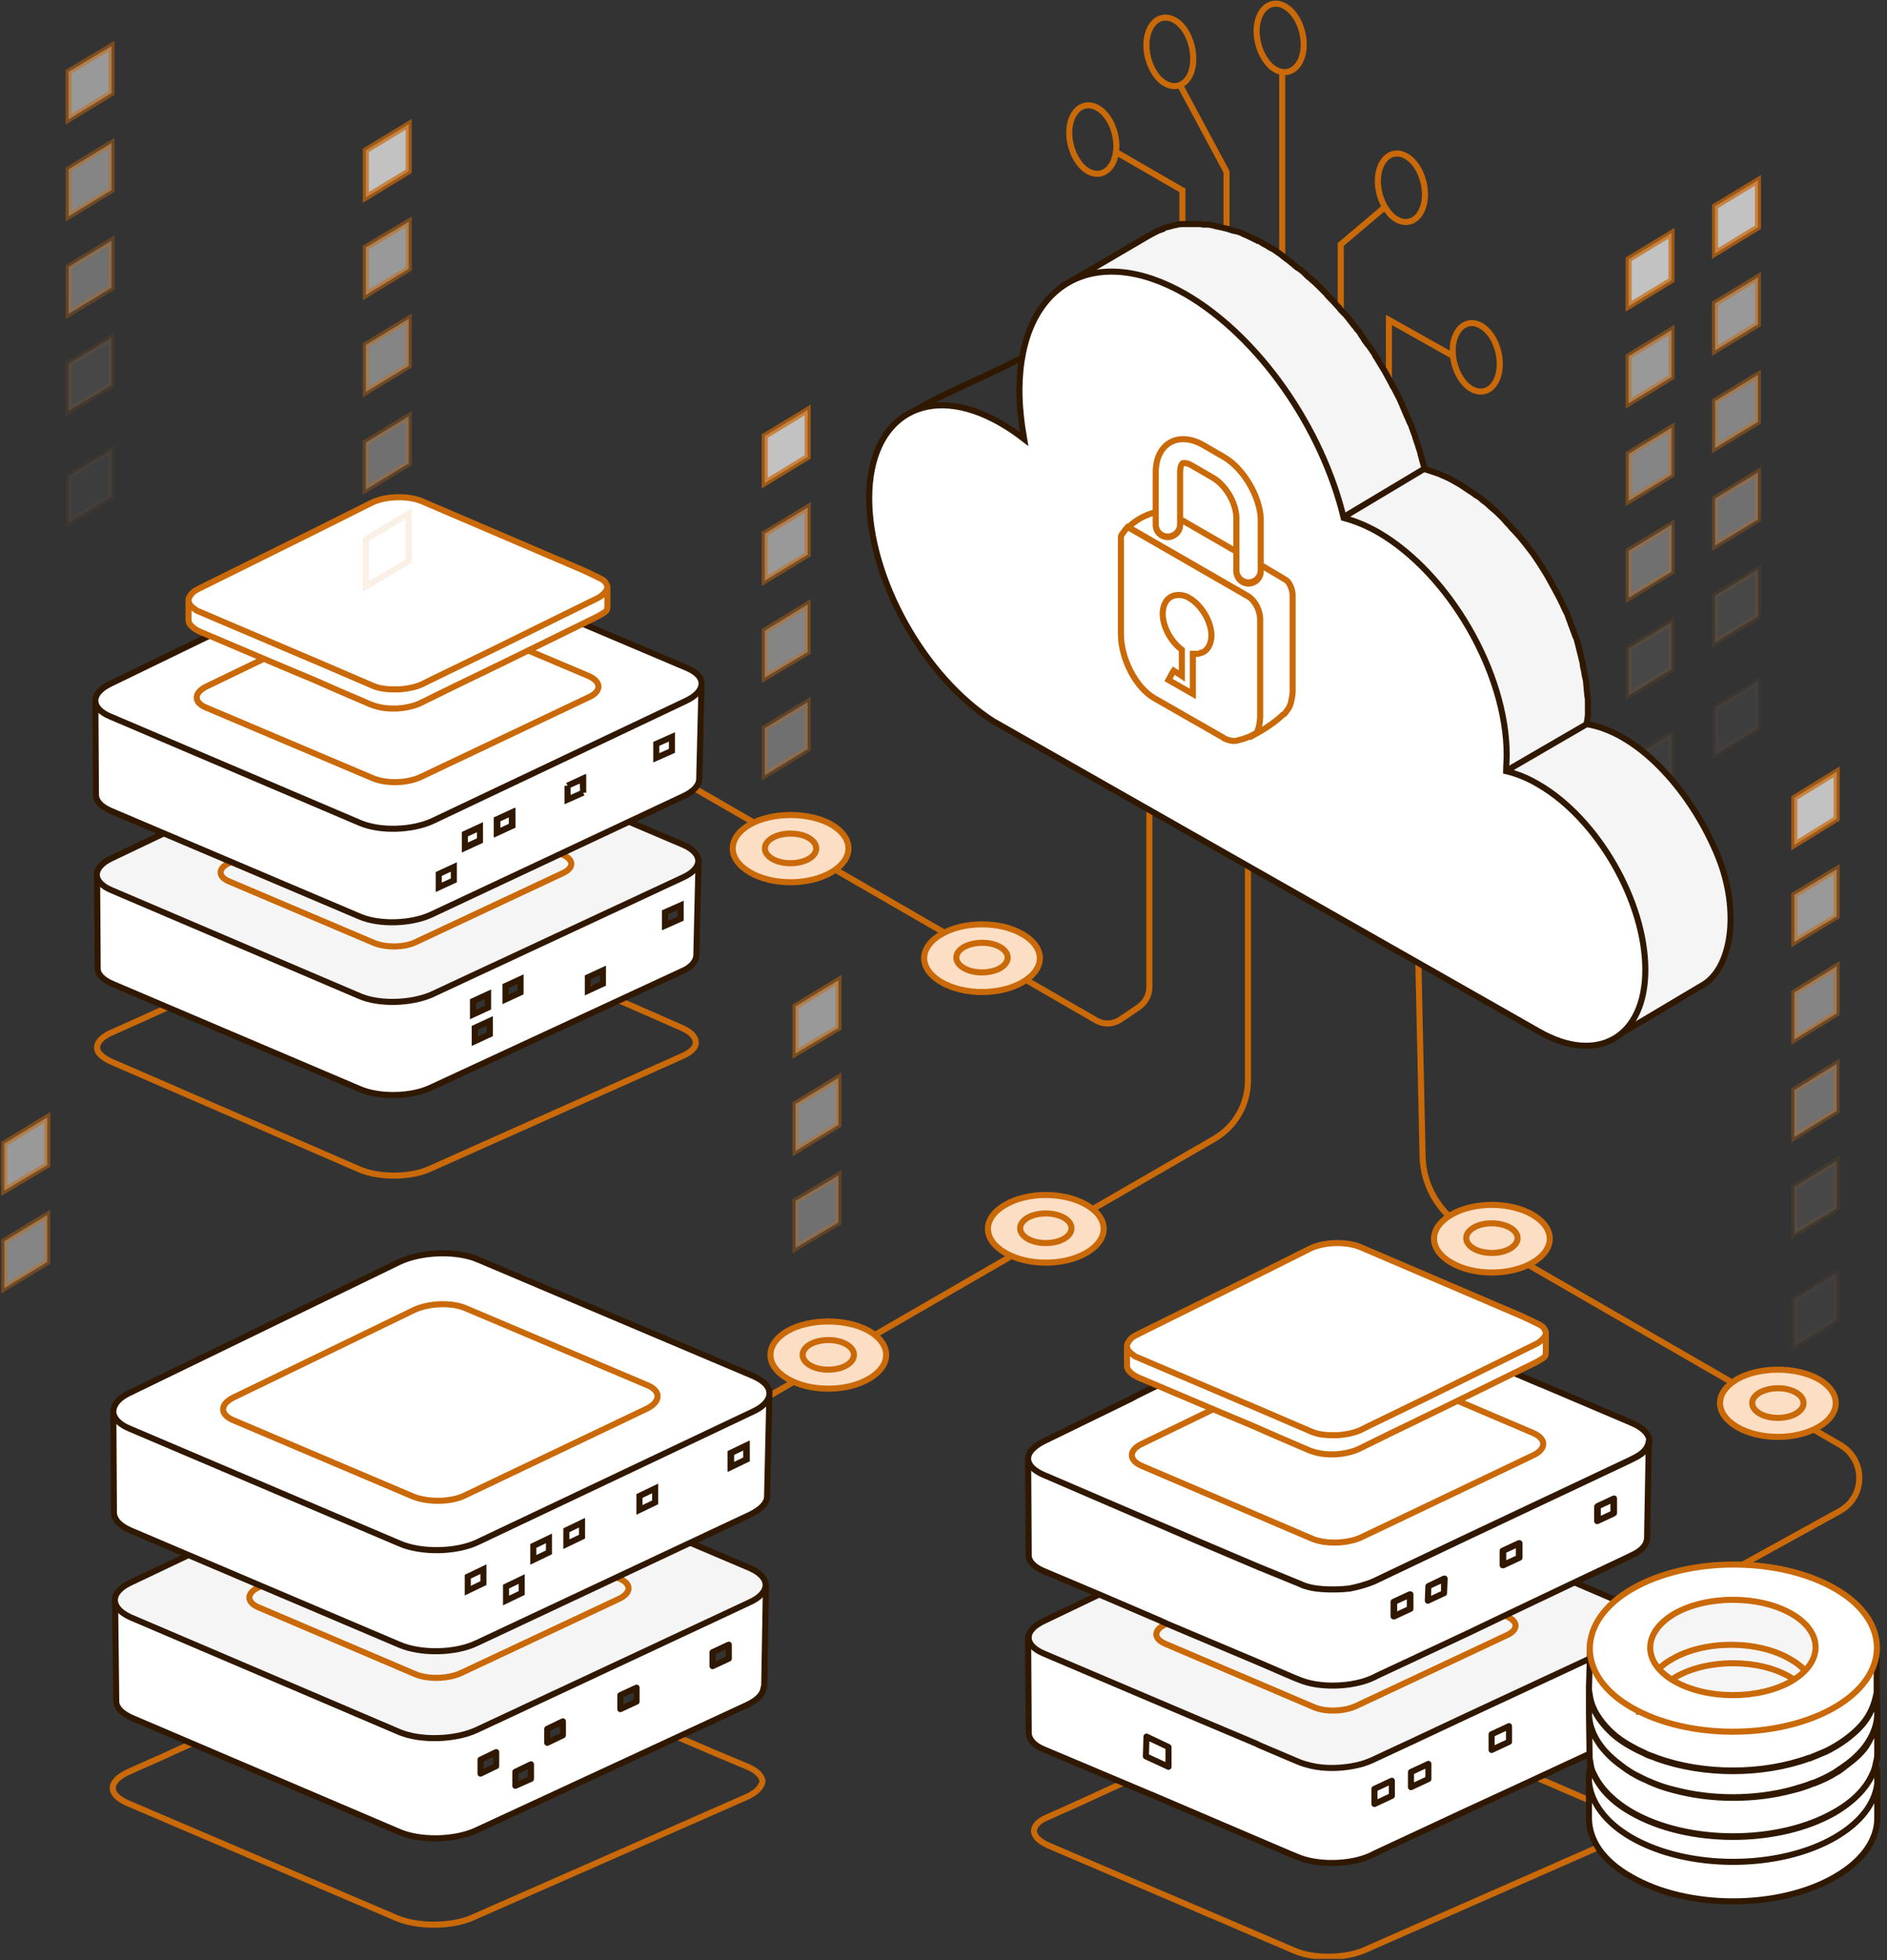
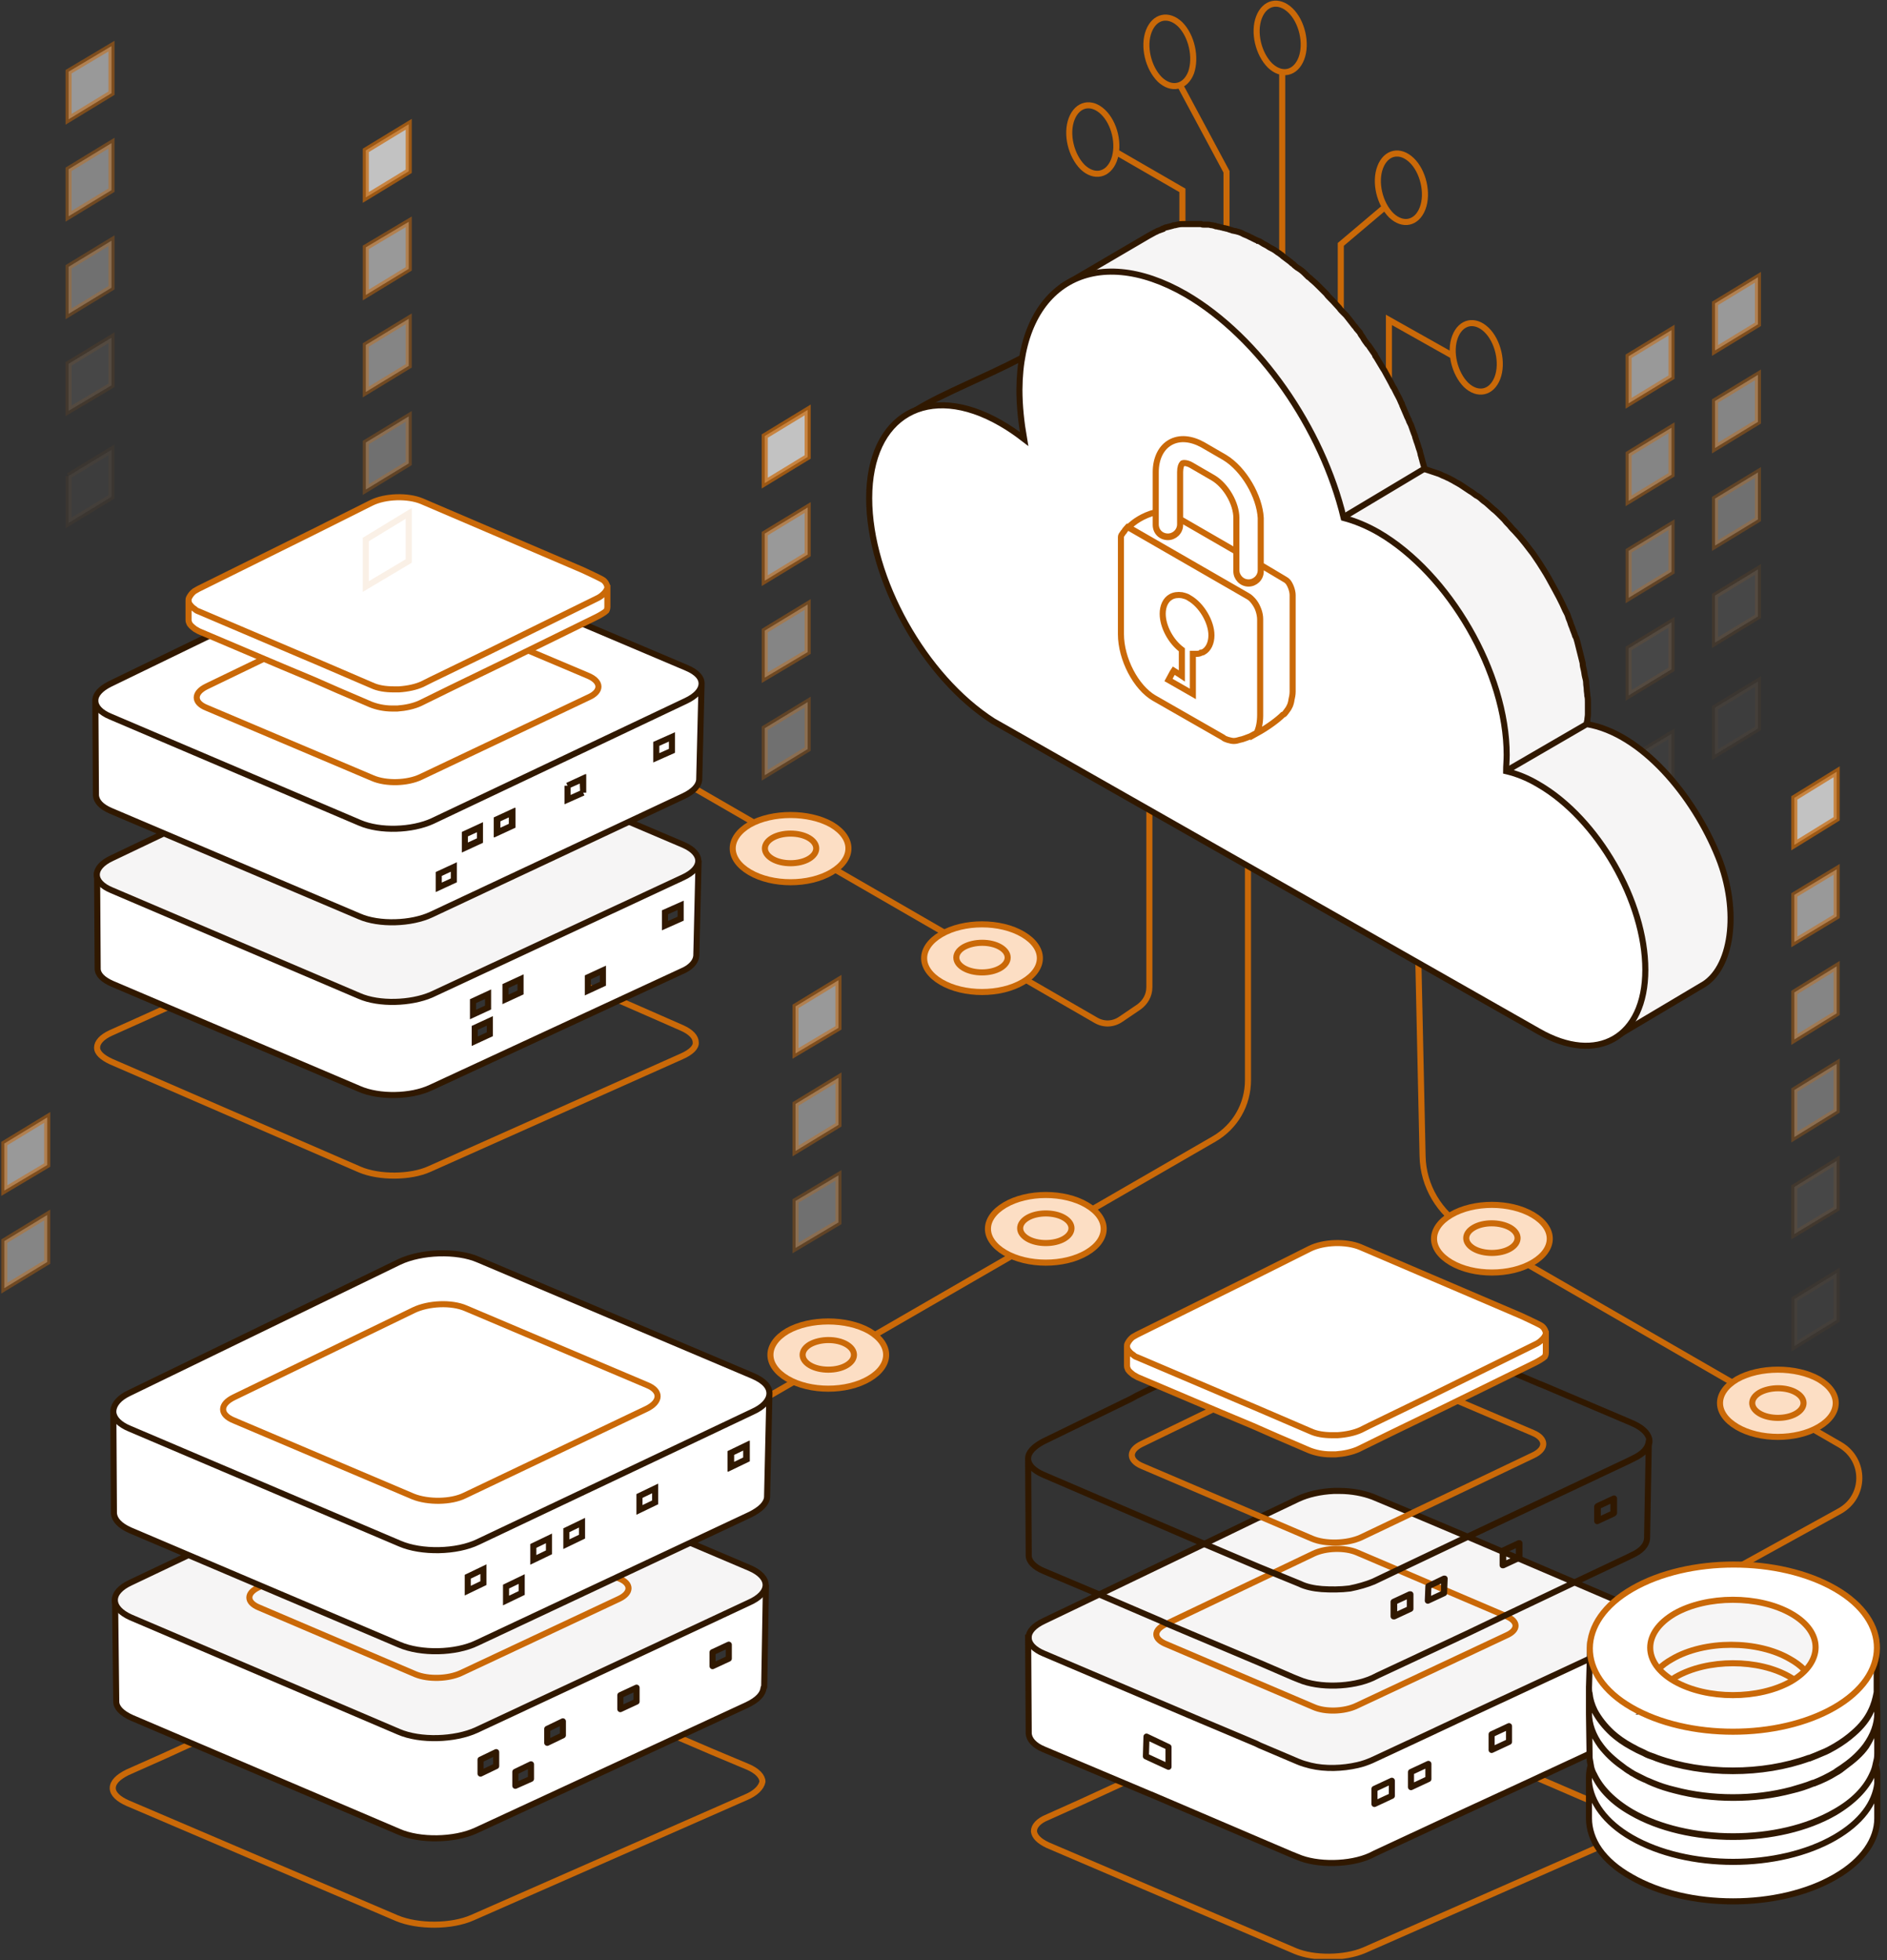
<svg xmlns="http://www.w3.org/2000/svg" width="311" height="323" viewBox="0 0 311 323" fill="none">
  <rect x="0" y="0" width="311" height="323" fill="#333333" stroke="none" />
  <g clip-path="url(#clip0_5064_3336)">
-     <path opacity="0.7" d="M282.657 34.01L289.732 29.704V37.455L282.657 41.762V34.01ZM268.412 50.47L275.487 46.164V38.412L268.412 42.719V50.47Z" fill="white" stroke="#CA6908" stroke-miterlimit="10" />
    <path opacity="0.5" d="M282.657 49.991L289.732 45.685V53.437L282.657 57.743V49.991ZM268.412 66.451L275.487 62.145V54.393L268.412 58.7V66.451Z" fill="white" stroke="#CA6908" stroke-miterlimit="10" />
    <path opacity="0.4" d="M282.657 66.068L289.732 61.762V69.513L282.657 73.82V66.068ZM268.412 82.528L275.487 78.222V70.47L268.412 74.776V82.528Z" fill="white" stroke="#CA6908" stroke-miterlimit="10" />
    <path opacity="0.3" d="M282.657 82.145L289.732 77.839V85.59L282.657 89.896V82.145ZM268.412 98.509L275.487 94.203V86.451L268.412 90.757V98.509Z" fill="white" stroke="#CA6908" stroke-miterlimit="10" />
    <path opacity="0.1" d="M282.657 98.126L289.732 93.82V101.571L282.657 105.877V98.126ZM268.412 114.585L275.487 110.279V102.528L268.412 106.834V114.585Z" fill="white" stroke="#CA6908" stroke-miterlimit="10" />
    <path opacity="0.05" d="M282.657 116.595L289.732 112.289V120.04L282.657 124.346V116.595ZM268.412 132.959L275.487 128.653V120.901L268.412 125.208V132.959Z" fill="white" stroke="#CA6908" stroke-miterlimit="10" />
    <path d="M205.681 133.857V177.972C205.681 181.991 203.578 185.628 200.136 187.637L120.784 233.475M104.436 124.096L180.633 168.115C181.971 168.881 183.501 168.785 184.744 167.924L187.707 165.914C188.759 165.149 189.428 164.001 189.428 162.661V124.67M274.229 264.959L303.197 248.978C307.5 246.585 307.5 240.556 303.293 238.068L241.437 202.374C237.23 199.886 234.553 195.389 234.458 190.508L233.597 150.89" stroke="#CA6908" stroke-miterlimit="10" />
    <path d="M179.103 198.546C182.832 200.747 182.832 204.192 179.103 206.393C175.375 208.594 169.352 208.594 165.623 206.393C161.895 204.192 161.895 200.747 165.623 198.546C169.352 196.345 175.375 196.345 179.103 198.546ZM169.352 200.652C167.726 201.609 167.726 203.14 169.352 204.097C170.977 205.054 173.749 205.054 175.375 204.097C177 203.14 177 201.609 175.375 200.652C173.749 199.695 170.977 199.695 169.352 200.652ZM169.352 200.652C167.726 201.609 167.726 203.14 169.352 204.097C170.977 205.054 173.749 205.054 175.375 204.097C177 203.14 177 201.609 175.375 200.652C173.749 199.695 170.977 199.695 169.352 200.652Z" fill="#FCDEC4" stroke="#CA6908" stroke-miterlimit="10" />
    <path d="M252.623 200.173C256.351 202.374 256.351 205.819 252.623 208.02C248.894 210.221 242.871 210.221 239.143 208.02C235.414 205.819 235.414 202.374 239.143 200.173C242.871 197.972 248.894 197.972 252.623 200.173ZM242.871 202.279C241.246 203.235 241.246 204.767 242.871 205.724C244.496 206.681 247.269 206.681 248.894 205.724C250.52 204.767 250.52 203.235 248.894 202.279C247.173 201.322 244.496 201.322 242.871 202.279ZM242.871 202.279C241.246 203.235 241.246 204.767 242.871 205.724C244.496 206.681 247.269 206.681 248.894 205.724C250.52 204.767 250.52 203.235 248.894 202.279C247.173 201.322 244.496 201.322 242.871 202.279Z" fill="#FCDEC4" stroke="#CA6908" stroke-miterlimit="10" />
    <path d="M299.756 227.255C303.484 229.456 303.484 232.901 299.756 235.102C296.027 237.303 290.004 237.303 286.276 235.102C282.547 232.901 282.547 229.456 286.276 227.255C290.004 225.15 296.027 225.15 299.756 227.255ZM290.004 229.456C288.379 230.413 288.379 231.944 290.004 232.901C291.63 233.858 294.402 233.858 296.027 232.901C297.653 231.944 297.653 230.413 296.027 229.456C294.402 228.499 291.725 228.499 290.004 229.456ZM290.004 229.456C288.379 230.413 288.379 231.944 290.004 232.901C291.63 233.858 294.402 233.858 296.027 232.901C297.653 231.944 297.653 230.413 296.027 229.456C294.402 228.499 291.725 228.499 290.004 229.456Z" fill="#FCDEC4" stroke="#CA6908" stroke-miterlimit="10" />
    <path d="M143.251 219.312C146.98 221.513 146.98 224.958 143.251 227.159C139.523 229.36 133.5 229.36 129.771 227.159C126.043 224.958 126.043 221.513 129.771 219.312C133.5 217.207 139.523 217.207 143.251 219.312ZM133.5 221.513C131.875 222.47 131.875 224.001 133.5 224.958C135.125 225.915 137.898 225.915 139.523 224.958C141.148 224.001 141.148 222.47 139.523 221.513C137.898 220.556 135.221 220.556 133.5 221.513ZM133.5 221.513C131.875 222.47 131.875 224.001 133.5 224.958C135.125 225.915 137.898 225.915 139.523 224.958C141.148 224.001 141.148 222.47 139.523 221.513C137.898 220.556 135.221 220.556 133.5 221.513Z" fill="#FCDEC4" stroke="#CA6908" stroke-miterlimit="10" />
    <path d="M168.587 153.953C172.315 156.154 172.315 159.599 168.587 161.8C164.858 164.001 158.835 164.001 155.106 161.8C151.378 159.599 151.378 156.154 155.106 153.953C158.835 151.752 164.858 151.752 168.587 153.953ZM158.835 156.058C157.21 157.015 157.21 158.546 158.835 159.503C160.46 160.46 163.233 160.46 164.858 159.503C166.483 158.546 166.483 157.015 164.858 156.058C163.233 155.101 160.556 155.101 158.835 156.058ZM158.835 156.058C157.21 157.015 157.21 158.546 158.835 159.503C160.46 160.46 163.233 160.46 164.858 159.503C166.483 158.546 166.483 157.015 164.858 156.058C163.233 155.101 160.556 155.101 158.835 156.058Z" fill="#FCDEC4" stroke="#CA6908" stroke-miterlimit="10" />
    <path d="M137.037 135.866C140.765 138.067 140.765 141.512 137.037 143.713C133.308 145.914 127.285 145.914 123.557 143.713C119.828 141.512 119.828 138.067 123.557 135.866C127.285 133.761 133.308 133.761 137.037 135.866ZM127.285 138.067C125.66 139.024 125.66 140.555 127.285 141.512C128.911 142.469 131.683 142.469 133.308 141.512C134.934 140.555 134.934 139.024 133.308 138.067C131.683 137.11 128.911 137.11 127.285 138.067ZM127.285 138.067C125.66 139.024 125.66 140.555 127.285 141.512C128.911 142.469 131.683 142.469 133.308 141.512C134.934 140.555 134.934 139.024 133.308 138.067C131.683 137.11 128.911 137.11 127.285 138.067Z" fill="#FCDEC4" stroke="#CA6908" stroke-miterlimit="10" />
    <path d="M211.322 43.329V11.559M202.144 37.683V28.305L194.495 14.047M194.878 37.588V31.367L183.981 25.072M228.339 34.047L220.978 40.267V51.081M239.423 58.62L228.913 52.708L228.913 62.421M232.642 26.391C230.73 24.573 228.435 25.052 227.479 27.54C226.523 30.028 227.383 33.569 229.295 35.482C231.208 37.301 233.502 36.822 234.458 34.334C235.414 31.846 234.554 28.21 232.642 26.391ZM244.975 54.334C243.062 52.516 240.768 52.995 239.812 55.483C238.856 57.971 239.716 61.511 241.628 63.425C243.54 65.243 245.835 64.765 246.791 62.277C247.747 59.789 246.887 56.153 244.975 54.334ZM212.66 1.702C210.748 -0.116 208.454 0.362 207.498 2.85C206.542 5.339 207.402 8.879 209.314 10.793C211.226 12.611 213.521 12.133 214.477 9.645C215.433 7.157 214.572 3.52 212.66 1.702ZM194.495 3.999C192.583 2.181 190.289 2.659 189.333 5.147C188.377 7.635 189.237 11.176 191.149 13.09C193.061 14.908 195.356 14.43 196.312 11.941C197.172 9.453 196.408 5.913 194.495 3.999ZM181.78 18.449C179.868 16.631 177.574 17.109 176.617 19.597C175.661 22.085 176.522 25.626 178.434 27.54C180.346 29.358 182.641 28.88 183.597 26.391C184.553 23.808 183.692 20.267 181.78 18.449Z" stroke="#CA6908" stroke-miterlimit="10" />
    <path d="M122.887 296.155L77.857 315.964C74.416 317.495 68.871 317.495 65.429 316.06L21.069 297.112C19.539 296.442 18.583 295.581 18.583 294.624C18.583 293.667 19.443 292.806 20.973 292.04L26.996 289.361L34.74 285.82L38.755 284.002L45.543 280.94L56.825 275.868L59.788 274.528L61.7 273.667L65.429 271.944C67.15 271.179 69.444 270.796 71.739 270.7C74.033 270.7 76.328 270.987 78.049 271.753L82.255 273.571L86.653 275.485L92.581 278.069L98.412 280.557L105.87 283.715L106.539 284.002L117.246 288.595L123.174 291.083C124.799 291.753 125.66 292.71 125.66 293.571C125.468 294.528 124.512 295.485 122.887 296.155Z" stroke="#CA6908" stroke-miterlimit="10" />
    <path d="M125.851 278.069C125.756 279.121 124.895 280.078 123.079 280.94L78.431 301.61C74.894 303.236 69.158 303.332 65.716 301.801L21.738 283.045C20.017 282.279 19.157 281.322 19.157 280.365V280.27L18.966 263.619L62.561 258.068L65.716 256.442C69.253 254.815 75.085 254.623 78.623 256.155L98.891 264.767L126.234 261.322L125.947 277.973L125.851 278.069ZM81.778 288.691L79.196 289.935V292.232L81.778 290.988V288.691ZM87.514 290.7L84.933 291.944V294.241L87.514 293.093V290.7ZM104.914 278.069L102.237 279.313V281.609L104.914 280.365V278.069ZM120.115 270.987L117.438 272.231V274.528L120.115 273.284V270.987ZM92.772 283.619L90.191 284.863V287.16L92.772 285.916V283.619Z" fill="white" stroke="#301800" stroke-miterlimit="10" stroke-linecap="round" stroke-linejoin="round" />
    <path d="M123.557 258.356L78.718 239.312C75.181 237.781 69.349 237.973 65.811 239.695L21.547 260.748C18.009 262.375 18.105 264.958 21.547 266.49L65.716 285.341C69.253 286.873 74.99 286.681 78.527 285.054L123.365 264.097C127.094 262.47 127.094 259.887 123.557 258.356Z" fill="#F6F5F5" stroke="#301800" stroke-miterlimit="10" />
    <path d="M102.046 260.078L76.041 248.977C73.938 248.116 70.592 248.212 68.489 249.169L42.675 261.513C40.572 262.47 40.572 264.002 42.675 264.863L68.489 275.868C70.592 276.729 73.842 276.633 75.946 275.676L102.046 263.427C104.053 262.47 104.149 260.939 102.046 260.078Z" stroke="#CA6908" stroke-miterlimit="10" />
    <path d="M126.806 229.743C126.711 230.795 125.755 231.848 124.034 232.614L78.813 254.049C75.276 255.772 69.444 255.867 65.906 254.336L21.355 235.389C19.73 234.719 18.774 233.762 18.678 232.709L18.774 249.265V249.36C18.869 250.413 19.73 251.37 21.451 252.135L65.811 270.987C69.348 272.518 75.085 272.423 78.622 270.7L123.651 249.552C125.372 248.69 126.328 247.733 126.424 246.681V246.585L126.806 229.743ZM79.674 260.844L77.092 262.088V259.791L79.674 258.547V260.844ZM85.983 262.47L83.402 263.714V261.418L85.983 260.174V262.47ZM90.477 255.772L87.895 257.016V254.719L90.477 253.475V255.772ZM95.926 253.188L93.345 254.432V252.135L95.926 250.891V253.188ZM107.972 247.542L105.391 248.786V246.489L107.972 245.245V247.542ZM122.982 240.461L120.401 241.705V239.408L122.982 238.164V240.461ZM123.078 238.164V240.461L120.497 241.705V239.408L123.078 238.164ZM107.972 245.245V247.542L105.391 248.786V246.489L107.972 245.245ZM95.926 250.891V253.188L93.345 254.432V252.135L95.926 250.891ZM90.477 253.475V255.772L87.895 257.016V254.719L90.477 253.475ZM79.674 258.547V260.844L77.092 262.088V259.791L79.674 258.547ZM85.983 260.174V262.47L83.402 263.714V261.418L85.983 260.174ZM126.806 229.743C126.711 230.795 125.755 231.848 124.034 232.614L78.813 254.049C75.276 255.772 69.444 255.867 65.906 254.336L21.355 235.389C19.73 234.719 18.774 233.762 18.678 232.709V232.422C18.774 231.37 19.634 230.317 21.259 229.551L65.811 207.924C69.444 206.202 75.276 206.01 78.813 207.542L124.034 226.681C126.042 227.542 126.902 228.594 126.806 229.743Z" fill="white" />
    <path d="M126.806 229.743C126.711 230.795 125.755 231.848 124.034 232.614L78.813 254.049C75.276 255.772 69.444 255.867 65.906 254.336L21.355 235.389C19.73 234.719 18.774 233.762 18.678 232.709M126.806 229.743L126.424 246.585V246.681C126.328 247.733 125.372 248.69 123.651 249.552L78.622 270.7C75.085 272.423 69.348 272.518 65.811 270.987L21.451 252.135C19.73 251.37 18.869 250.413 18.774 249.36V249.265L18.678 232.709M126.806 229.743C126.902 228.594 126.042 227.542 124.034 226.681L78.813 207.542C75.276 206.01 69.444 206.202 65.811 207.924L21.259 229.551C19.634 230.317 18.774 231.37 18.678 232.422V232.709M79.674 260.844L77.092 262.088V259.791L79.674 258.547V260.844ZM85.983 262.47L83.402 263.714V261.418L85.983 260.174V262.47ZM90.477 255.772L87.895 257.016V254.719L90.477 253.475V255.772ZM95.926 253.188L93.345 254.432V252.135L95.926 250.891V253.188ZM107.972 247.542L105.391 248.786V246.489L107.972 245.245V247.542ZM122.982 240.461L120.401 241.705V239.408L122.982 238.164V240.461ZM123.078 238.164V240.461L120.497 241.705V239.408L123.078 238.164Z" stroke="#301800" stroke-miterlimit="10" />
    <path d="M106.634 228.212L76.806 215.58C74.416 214.527 70.591 214.719 68.201 215.867L38.564 230.221C36.174 231.37 36.174 233.092 38.564 234.049L68.106 246.585C70.496 247.542 74.32 247.542 76.615 246.394L106.539 232.135C108.929 230.987 109.024 229.169 106.634 228.212Z" stroke="#CA6908" stroke-miterlimit="10" />
    <path d="M112.371 174.049L70.783 192.613C67.628 194.049 62.466 194.049 59.311 192.709L18.297 174.91C16.862 174.24 16.002 173.474 16.002 172.613C16.002 171.752 16.767 170.891 18.201 170.221L23.746 167.733L30.916 164.479L34.645 162.757L40.859 159.886L51.376 155.101L54.053 153.857L55.773 153.091L59.215 151.56C60.84 150.795 62.944 150.412 65.047 150.412C67.15 150.412 69.254 150.699 70.879 151.369L74.703 152.996L78.718 154.718L84.263 157.111L89.617 159.407L96.501 162.374L97.074 162.661L106.922 166.967L112.371 169.36C113.901 170.029 114.666 170.891 114.666 171.752C114.761 172.517 113.901 173.379 112.371 174.049Z" stroke="#CA6908" stroke-miterlimit="10" />
    <path d="M114.761 157.493C114.666 158.45 113.901 159.407 112.275 160.077L70.974 179.216C67.724 180.747 62.466 180.843 59.215 179.407L18.488 162.087C16.958 161.417 16.098 160.556 16.098 159.599V159.503L16.002 144.192L56.347 139.024L59.215 137.493C62.466 135.962 67.82 135.866 71.166 137.206L89.904 145.149L115.121 142.311L114.761 157.493ZM99.369 159.886L96.883 161.034V163.235L99.369 162.087V159.886ZM80.439 163.809L77.954 164.958V167.159L80.439 166.01V163.809ZM80.726 168.211L78.24 169.36V171.561L80.726 170.412V168.211ZM112.18 149.168L109.599 150.316V152.517L112.18 151.369V149.168ZM85.793 161.321L83.307 162.47V164.67L85.793 163.522V161.321Z" fill="white" stroke="#301800" stroke-miterlimit="10" />
    <path d="M112.658 139.216L71.261 121.608C68.01 120.172 62.561 120.364 59.31 121.895L18.392 141.417C15.141 142.948 15.141 145.34 18.392 146.68L59.215 164.096C62.465 165.532 67.724 165.34 71.07 163.905L112.562 144.575C115.908 143.043 115.908 140.651 112.658 139.216Z" fill="#F6F5F5" stroke="#301800" stroke-miterlimit="10" />
-     <path d="M92.772 140.842L68.68 130.603C66.768 129.838 63.613 129.838 61.701 130.794L37.8 142.182C35.888 143.043 35.888 144.479 37.8 145.244L61.701 155.388C63.613 156.154 66.672 156.154 68.584 155.197L92.676 143.905C94.588 143.043 94.684 141.704 92.772 140.842Z" stroke="#CA6908" stroke-miterlimit="10" />
    <path d="M115.622 112.804C115.526 113.761 114.666 114.718 113.04 115.483L71.261 135.292C67.915 136.823 62.657 137.015 59.311 135.579L18.201 118.067C16.576 117.397 15.715 116.44 15.715 115.483L15.811 130.986V131.082C15.906 132.039 16.671 132.9 18.201 133.57L59.215 150.986C62.466 152.422 67.819 152.23 71.07 150.699L112.658 131.177C114.283 130.412 115.144 129.455 115.239 128.498V128.402L115.622 112.804ZM74.799 145.053L72.313 146.201V144L74.799 142.852V145.053ZM79.101 138.546L76.615 139.694V137.493L79.101 136.345V138.546ZM84.359 136.058L81.873 137.206V135.005L84.359 133.857V136.058ZM96.118 130.603L93.537 131.751V129.455L96.023 128.306L96.118 130.603ZM110.746 123.713L108.164 124.861V122.565L110.746 121.416V123.713ZM110.746 121.416V123.713L108.164 124.861V122.565L110.746 121.416ZM96.118 128.306V130.603L93.537 131.751V129.455L96.118 128.306ZM84.455 133.857V136.058L81.969 137.206V135.005L84.455 133.857ZM79.101 136.249V138.45L76.615 139.598V137.397L79.101 136.249ZM74.799 142.852V145.053L72.313 146.201V144L74.799 142.852ZM115.622 112.804C115.526 113.761 114.666 114.718 113.04 115.483L71.261 135.292C67.915 136.823 62.657 137.015 59.311 135.579L18.201 118.067C16.576 117.397 15.715 116.44 15.715 115.483C15.715 115.483 15.715 115.483 15.715 115.388C15.715 114.431 16.576 113.474 18.105 112.708L59.311 92.708C62.657 91.081 68.011 90.985 71.357 92.325L113.136 110.029C114.952 110.794 115.717 111.751 115.622 112.804Z" fill="white" />
    <path d="M115.622 112.804C115.526 113.761 114.666 114.718 113.04 115.483L71.261 135.292C67.915 136.823 62.657 137.015 59.311 135.579L18.201 118.067C16.576 117.397 15.715 116.44 15.715 115.483M115.622 112.804L115.239 128.402V128.498C115.144 129.455 114.283 130.412 112.658 131.177L71.07 150.699C67.819 152.23 62.466 152.422 59.215 150.986L18.201 133.57C16.671 132.9 15.906 132.039 15.811 131.082V130.986L15.715 115.483M115.622 112.804C115.717 111.751 114.952 110.794 113.136 110.029L71.357 92.325C68.011 90.985 62.657 91.081 59.311 92.708L18.105 112.708C16.576 113.474 15.715 114.431 15.715 115.388C15.715 115.483 15.715 115.483 15.715 115.483M96.118 130.603L93.537 131.751V129.455M96.118 130.603L96.023 128.306L93.537 129.455M96.118 130.603V128.306L93.537 129.455M74.799 145.053L72.313 146.201V144L74.799 142.852V145.053ZM79.101 138.546L76.615 139.694V137.493L79.101 136.345V138.546ZM84.359 136.058L81.873 137.206V135.005L84.359 133.857V136.058ZM110.746 123.713L108.164 124.861V122.565L110.746 121.416V123.713ZM84.455 133.857V136.058L81.969 137.206V135.005L84.455 133.857ZM79.101 136.249V138.45L76.615 139.598V137.397L79.101 136.249Z" stroke="#301800" stroke-miterlimit="10" />
    <path d="M96.979 111.368L69.349 99.694C67.15 98.737 63.613 98.832 61.414 99.885L34.071 113.091C31.872 114.144 31.872 115.77 34.071 116.632L61.414 128.211C63.613 129.168 67.15 129.072 69.349 128.019L96.979 114.909C99.178 113.952 99.178 112.325 96.979 111.368Z" stroke="#CA6908" stroke-miterlimit="10" />
    <path d="M266.106 303.168L224.805 321.35C221.65 322.69 216.583 322.785 213.428 321.446L172.7 304.029C171.266 303.359 170.501 302.594 170.406 301.732C170.406 300.871 171.171 300.01 172.605 299.436L178.15 296.948L185.224 293.694L188.953 291.971L195.167 289.196L205.588 284.507L208.265 283.263L209.986 282.498L213.428 280.967C215.053 280.201 217.061 279.914 219.164 279.818C221.267 279.818 223.371 280.105 224.9 280.775L228.724 282.402L232.74 284.125L238.189 286.421L243.543 288.718L250.331 291.589L250.905 291.876L260.656 296.086L266.106 298.383C267.54 299.053 268.4 299.818 268.4 300.68C268.4 301.732 267.54 302.498 266.106 303.168Z" stroke="#CA6908" stroke-miterlimit="10" />
    <path d="M271.172 267.474L270.886 283.263V283.359C270.79 284.316 269.93 285.273 268.304 286.038L268.017 286.134L259.604 290.058L250.331 294.364L241.822 298.287L226.621 305.369L225.856 305.752C222.51 307.283 217.06 307.378 213.81 305.943L212.854 305.56L207.691 303.359L190.004 295.799L189.526 295.608L180.444 291.78L172.031 288.239C170.406 287.569 169.641 286.613 169.545 285.656V285.56L169.449 269.962V269.77L190.96 266.995L194.211 266.612L207.309 264.986L210.751 264.507L213.714 262.976C214.862 262.402 216.2 262.115 217.634 261.828C219.164 261.636 220.789 261.54 222.223 261.732C223.561 261.923 224.804 262.21 225.856 262.593L229.776 264.22L231.305 264.89L234.747 266.325L235.416 266.612L241.44 269.196L245.072 270.727L245.55 270.631L268.017 267.856L271.172 267.474Z" fill="white" stroke="#301800" stroke-miterlimit="10" />
    <path d="M271.173 267.569C271.077 268.526 270.217 269.483 268.591 270.249L268.113 270.44L242.013 282.593L232.835 286.9L226.048 290.058C225.378 290.345 224.613 290.632 223.753 290.823C221.267 291.397 218.399 291.493 216.009 290.919C215.244 290.728 214.575 290.536 213.906 290.249L207.596 287.57L207.022 287.283L197.94 283.455L172.031 272.45C170.406 271.78 169.545 270.823 169.545 269.866V269.77C169.545 268.813 170.406 267.857 172.031 267.091L181.018 262.785L198.514 254.364L207.214 250.153L207.692 249.962L213.906 246.995C215.531 246.229 217.634 245.751 219.833 245.655C220.12 245.655 220.407 245.655 220.789 245.655C222.797 245.655 224.709 246.038 226.239 246.612L232.644 249.292L241.918 253.215L259.605 260.775L268.305 264.507L268.783 264.699C270.504 265.464 271.364 266.517 271.173 267.569Z" fill="#F6F5F5" stroke="#301800" stroke-miterlimit="10" />
    <path d="M248.323 266.325L223.657 255.799C221.649 254.938 218.494 255.033 216.487 255.99L192.012 267.665C190.1 268.622 190.1 269.962 192.012 270.823L216.487 281.254C218.399 282.115 221.554 282.019 223.561 281.062L248.227 269.483C250.235 268.622 250.331 267.187 248.323 266.325Z" stroke="#CA6908" stroke-miterlimit="10" />
    <path d="M188.953 286.134L192.585 287.857V291.11L188.857 289.388L188.953 286.134ZM229.393 293.407L226.525 294.747V297.235L229.393 295.895V293.407ZM248.705 284.412L245.837 285.752V288.335L248.705 286.996V284.412ZM265.436 276.756L262.568 278.096V280.68L265.436 279.34V276.756ZM235.416 290.632L232.548 291.972V294.46L235.416 293.12V290.632Z" fill="white" stroke="#301800" stroke-miterlimit="10" stroke-linecap="round" stroke-linejoin="round" />
-     <path d="M269.165 240.296L268.4 240.679L241.822 253.215L230.349 258.67L226.334 260.584C225.187 261.062 223.848 261.445 222.414 261.732C220.885 261.923 219.259 261.923 217.825 261.828C216.487 261.732 215.148 261.445 214.192 260.966L209.986 259.244L207.404 258.191L198.609 254.459L171.935 242.976C170.406 242.306 169.545 241.445 169.449 240.488L169.545 256.182V256.277C169.545 257.234 170.406 258.191 172.031 258.861L181.113 262.689L191.152 266.995L192.394 267.569L207.596 273.981L213.141 276.373L214.097 276.756C217.443 278.192 222.892 278 226.238 276.469L227.003 276.086L241.726 269.196L248.132 266.134L259.604 260.679L268.304 256.565L268.878 256.277C270.599 255.512 271.364 254.555 271.459 253.502V253.407L271.746 237.426C271.65 238.574 270.79 239.531 269.165 240.296ZM232.357 265.081L229.68 266.325V263.933L232.357 262.689V265.081ZM237.998 262.498L235.321 263.742L235.416 261.349L238.093 260.105L237.998 262.498ZM250.331 256.66L247.654 257.904V255.512L250.331 254.268V256.66ZM265.914 249.387L263.237 250.631V248.239L265.914 246.995V249.387ZM266.01 246.899V249.292L263.333 250.536V248.143L266.01 246.899ZM232.453 262.689V265.081L229.776 266.325V263.933L232.453 262.689ZM237.998 260.105V262.498L235.321 263.742L235.416 261.349L237.998 260.105ZM250.426 254.268V256.66L247.749 257.904V255.512L250.426 254.268ZM271.842 237.426C271.842 237.521 271.842 237.521 271.842 237.617C271.746 238.574 270.886 239.531 269.26 240.296L268.496 240.679L241.918 253.215L230.445 258.67L226.43 260.584C225.282 261.062 223.944 261.445 222.51 261.732C220.98 261.923 219.355 261.923 217.921 261.828C216.582 261.732 215.244 261.445 214.288 260.966L210.081 259.244L207.5 258.191L198.704 254.459L171.935 242.976C170.406 242.306 169.545 241.445 169.449 240.488V240.392V240.296C169.449 239.339 170.31 238.382 171.935 237.521L186.467 230.44L187.327 229.961L201.764 222.88L205.205 221.157L207.022 220.296L214.097 216.851C217.538 215.224 223.083 215.033 226.43 216.468L235.512 220.296L238.954 221.732L253.581 227.952L254.537 228.335L268.496 234.268L269.356 234.65C270.981 235.416 271.842 236.469 271.842 237.426Z" fill="white" />
    <path d="M171.935 242.976L198.609 254.459L207.404 258.191L209.986 259.244L214.192 260.966C215.148 261.445 216.487 261.732 217.825 261.828C219.259 261.923 220.885 261.923 222.414 261.732C223.848 261.445 225.187 261.062 226.334 260.584L230.349 258.67L241.822 253.215L268.4 240.679L269.165 240.296C270.79 239.531 271.65 238.574 271.746 237.426L271.459 253.407V253.502C271.364 254.555 270.599 255.512 268.878 256.277L268.304 256.565L259.604 260.679L248.132 266.134L241.726 269.196L227.003 276.086L226.238 276.469C222.892 278 217.443 278.192 214.097 276.756L213.141 276.373L207.596 273.981L192.394 267.569L191.152 266.995L181.113 262.689L172.031 258.861C170.406 258.191 169.545 257.234 169.545 256.277V256.182L169.449 240.488M171.935 242.976C170.406 242.306 169.545 241.445 169.449 240.488M171.935 242.976L198.704 254.459L207.5 258.191L210.081 259.244L214.288 260.966C215.244 261.445 216.582 261.732 217.921 261.828C219.355 261.923 220.98 261.923 222.51 261.732C223.944 261.445 225.282 261.062 226.43 260.584L230.445 258.67L241.918 253.215L268.496 240.679L269.26 240.296C270.886 239.531 271.746 238.574 271.842 237.617C271.842 237.521 271.842 237.521 271.842 237.426C271.842 236.469 270.981 235.416 269.356 234.65L268.496 234.268L254.537 228.335L253.581 227.952L238.954 221.732L235.512 220.296L226.43 216.468C223.083 215.033 217.538 215.224 214.097 216.851L207.022 220.296L205.205 221.157L201.764 222.88L187.327 229.961L186.467 230.44L171.935 237.521C170.31 238.382 169.449 239.339 169.449 240.296V240.392V240.488M237.998 262.498L235.321 263.742L235.416 261.349M237.998 262.498L238.093 260.105L235.416 261.349M237.998 262.498V260.105L235.416 261.349M232.357 265.081L229.68 266.325V263.933L232.357 262.689V265.081ZM250.331 256.66L247.654 257.904V255.512L250.331 254.268V256.66ZM265.914 249.387L263.237 250.631V248.239L265.914 246.995V249.387ZM266.01 246.899V249.292L263.333 250.536V248.143L266.01 246.899ZM232.453 262.689V265.081L229.776 266.325V263.933L232.453 262.689ZM250.426 254.268V256.66L247.749 257.904V255.512L250.426 254.268Z" stroke="#301800" stroke-miterlimit="10" stroke-linecap="round" stroke-linejoin="round" />
    <path d="M252.626 236.086L224.327 224.028C222.032 223.071 218.399 223.167 216.2 224.315L188.188 237.904C185.989 238.957 185.989 240.584 188.188 241.54L216.2 253.502C218.399 254.459 222.032 254.364 224.327 253.311L252.626 239.818C254.92 238.765 254.92 237.043 252.626 236.086Z" stroke="#CA6908" stroke-miterlimit="10" />
    <path d="M254.294 220.587C254.172 220.704 253.819 221.09 253.338 221.353C252.956 221.544 253.338 221.353 252.956 221.544L235.078 230.348L225.804 234.846L224.274 235.612C223.223 236.09 221.884 236.377 220.45 236.473C220.163 236.473 219.877 236.473 219.494 236.473C218.251 236.473 216.913 236.281 215.957 235.803L216.115 235.878L206.588 231.784L204.771 231.018L187.467 223.65C187.18 223.554 186.989 223.458 186.798 223.267C186.319 222.98 186.033 222.597 185.841 222.31C185.841 222.214 185.746 222.023 185.746 221.927V221.832V225.085C185.746 225.297 185.841 225.468 185.841 225.468C185.937 225.851 186.319 226.138 186.798 226.521C186.989 226.616 187.276 226.808 187.467 226.903L201.234 232.741L206.492 234.942L210.412 236.664L215.766 238.961C216.722 239.344 217.964 239.631 219.303 239.631C219.59 239.631 219.877 239.631 220.163 239.631C221.502 239.535 222.84 239.248 223.892 238.77L228.959 236.281L238.233 231.784L252.669 224.702C253.068 224.502 251.462 225.294 253.051 224.511C253.434 224.32 254.319 223.818 254.606 223.531C254.606 223.531 254.772 223.268 254.772 222.885V220.172C254.772 220.172 254.581 220.3 254.294 220.587ZM254.772 219.535V219.631C254.778 219.898 254.599 220.241 254.294 220.587C254.172 220.704 253.819 221.09 253.338 221.353C252.956 221.544 253.338 221.353 252.956 221.544L235.078 230.348L225.804 234.846L224.274 235.612C223.223 236.09 221.884 236.377 220.45 236.473C220.163 236.473 219.877 236.473 219.494 236.473C218.251 236.473 216.913 236.281 215.957 235.803L216.115 235.878L206.588 231.784L204.771 231.018L187.467 223.65C187.18 223.554 186.989 223.458 186.798 223.267C186.319 222.98 186.033 222.597 185.841 222.31C185.841 222.214 185.746 222.023 185.746 221.927V221.832C185.746 221.64 185.746 221.544 185.841 221.353C186.033 220.97 186.319 220.587 186.702 220.3C186.893 220.205 187.18 220.013 187.371 219.918L206.301 210.54L215.861 205.755C218.156 204.606 221.884 204.511 224.179 205.468L250.722 216.822C250.722 216.822 253.809 218.243 254.103 218.482C254.361 218.692 254.612 218.954 254.772 219.535Z" fill="white" />
    <path d="M254.294 220.587C254.172 220.704 253.819 221.09 253.338 221.353C252.956 221.544 253.338 221.353 252.956 221.544L235.078 230.348L225.804 234.846L224.274 235.612C223.223 236.09 221.884 236.377 220.45 236.473C220.163 236.473 219.877 236.473 219.494 236.473C218.251 236.473 216.913 236.281 215.957 235.803L216.115 235.878L206.588 231.784L204.771 231.018L187.467 223.65C187.18 223.554 186.989 223.458 186.798 223.267C186.319 222.98 186.033 222.597 185.841 222.31C185.841 222.214 185.746 222.023 185.746 221.927V221.832M254.294 220.587C254.581 220.3 254.772 220.172 254.772 220.172V222.885C254.772 223.268 254.606 223.531 254.606 223.531C254.319 223.818 253.434 224.32 253.051 224.511C251.462 225.294 253.068 224.502 252.669 224.702L238.233 231.784L228.959 236.281L223.892 238.77C222.84 239.248 221.502 239.535 220.163 239.631C219.877 239.631 219.59 239.631 219.303 239.631C217.964 239.631 216.722 239.344 215.766 238.961L210.412 236.664L206.492 234.942L201.234 232.741L187.467 226.903C187.276 226.808 186.989 226.616 186.798 226.521C186.319 226.138 185.937 225.851 185.841 225.468C185.841 225.468 185.746 225.297 185.746 225.085V221.832M254.294 220.587C254.599 220.241 254.778 219.898 254.772 219.631V219.535C254.612 218.954 254.361 218.692 254.103 218.482C253.809 218.243 250.722 216.822 250.722 216.822L224.179 205.468C221.884 204.511 218.156 204.606 215.861 205.755L206.301 210.54L187.371 219.918C187.18 220.013 186.893 220.205 186.702 220.3C186.319 220.587 186.033 220.97 185.841 221.353C185.746 221.544 185.746 221.64 185.746 221.832" stroke="#CA6908" stroke-miterlimit="10" />
    <path d="M99.624 97.698C99.501 97.814 99.148 98.201 98.667 98.464C98.285 98.655 98.667 98.464 98.285 98.655L80.407 107.459L71.133 111.957L69.604 112.722C68.552 113.201 67.214 113.488 65.78 113.584C65.493 113.584 65.206 113.584 64.823 113.584C63.581 113.584 62.242 113.392 61.286 112.914L61.444 112.989L51.917 108.895L50.1 108.129L32.796 100.761C32.509 100.665 32.318 100.569 32.127 100.378C31.649 100.091 31.362 99.708 31.171 99.421C31.171 99.325 31.075 99.134 31.075 99.038V98.942V102.196C31.075 102.408 31.171 102.579 31.171 102.579C31.266 102.962 31.649 103.249 32.127 103.631C32.318 103.727 32.605 103.918 32.796 104.014L46.563 109.852L51.821 112.053L55.741 113.775L61.095 116.072C62.051 116.454 63.294 116.742 64.632 116.742C64.919 116.742 65.206 116.742 65.493 116.742C66.831 116.646 68.17 116.359 69.221 115.88L74.288 113.392L83.562 108.895L97.998 101.813C98.398 101.613 96.791 102.405 98.381 101.622C98.763 101.43 99.649 100.929 99.936 100.642C99.936 100.642 100.102 100.379 100.102 99.996V97.283C100.102 97.283 99.91 97.411 99.624 97.698ZM100.102 96.646V96.741C100.107 97.009 99.928 97.351 99.624 97.698C99.501 97.814 99.148 98.201 98.667 98.464C98.285 98.655 98.667 98.464 98.285 98.655L80.407 107.459L71.133 111.957L69.604 112.722C68.552 113.201 67.214 113.488 65.78 113.584C65.493 113.584 65.206 113.584 64.823 113.584C63.581 113.584 62.242 113.392 61.286 112.914L61.444 112.989L51.917 108.895L50.1 108.129L32.796 100.761C32.509 100.665 32.318 100.569 32.127 100.378C31.649 100.091 31.362 99.708 31.171 99.421C31.171 99.325 31.075 99.134 31.075 99.038V98.942C31.075 98.751 31.075 98.655 31.171 98.464C31.362 98.081 31.649 97.698 32.031 97.411C32.222 97.316 32.509 97.124 32.7 97.028L51.63 87.65L61.191 82.866C63.485 81.717 67.214 81.621 69.508 82.579L96.051 93.932C96.051 93.932 99.138 95.354 99.432 95.593C99.69 95.803 99.942 96.064 100.102 96.646Z" fill="white" />
    <path d="M99.624 97.698C99.501 97.814 99.148 98.201 98.667 98.464C98.285 98.655 98.667 98.464 98.285 98.655L80.407 107.459L71.133 111.957L69.604 112.722C68.552 113.201 67.214 113.488 65.78 113.584C65.493 113.584 65.206 113.584 64.823 113.584C63.581 113.584 62.242 113.392 61.286 112.914L61.444 112.989L51.917 108.895L50.1 108.129L32.796 100.761C32.509 100.665 32.318 100.569 32.127 100.378C31.649 100.091 31.362 99.708 31.171 99.421C31.171 99.325 31.075 99.134 31.075 99.038V98.942M99.624 97.698C99.91 97.411 100.102 97.283 100.102 97.283V99.996C100.102 100.379 99.936 100.642 99.936 100.642C99.649 100.929 98.763 101.43 98.381 101.622C96.791 102.405 98.398 101.613 97.998 101.813L83.562 108.895L74.288 113.392L69.221 115.88C68.17 116.359 66.831 116.646 65.493 116.742C65.206 116.742 64.919 116.742 64.632 116.742C63.294 116.742 62.051 116.454 61.095 116.072L55.741 113.775L51.821 112.053L46.563 109.852L32.796 104.014C32.605 103.918 32.318 103.727 32.127 103.631C31.649 103.249 31.266 102.962 31.171 102.579C31.171 102.579 31.075 102.408 31.075 102.196V98.942M99.624 97.698C99.928 97.351 100.107 97.009 100.102 96.741V96.646C99.942 96.064 99.69 95.803 99.432 95.593C99.138 95.354 96.051 93.932 96.051 93.932L69.508 82.579C67.214 81.621 63.485 81.717 61.191 82.866L51.63 87.65L32.7 97.028C32.509 97.124 32.222 97.316 32.031 97.411C31.649 97.698 31.362 98.081 31.171 98.464C31.075 98.655 31.075 98.751 31.075 98.942" stroke="#CA6908" stroke-miterlimit="10" />
    <path d="M302.704 261.892H270.199V291.749H302.704V261.892Z" fill="#F6F5F5" />
    <path d="M274.023 285.72C271.06 282.754 271.729 278.926 276.127 276.342C281.385 273.28 289.894 273.28 295.056 276.342C299.454 278.83 300.123 282.754 297.16 285.72C296.586 285.146 295.917 284.572 295.056 284.094C289.798 281.031 281.289 281.031 276.127 284.094C275.266 284.572 274.597 285.146 274.023 285.72ZM297.255 275.003C296.682 274.428 295.917 273.854 295.056 273.376C289.703 270.218 280.907 270.218 275.553 273.376C274.693 273.854 273.928 274.428 273.354 275.003" fill="#F6F5F5" />
    <path d="M297.255 275.003C296.682 274.428 295.917 273.854 295.056 273.376C289.703 270.218 280.907 270.218 275.553 273.376C274.693 273.854 273.928 274.428 273.354 275.003M274.023 285.72C271.06 282.754 271.729 278.926 276.127 276.342C281.385 273.28 289.894 273.28 295.056 276.342C299.454 278.83 300.123 282.754 297.16 285.72C296.586 285.146 295.917 284.572 295.056 284.094C289.798 281.031 281.289 281.031 276.127 284.094C275.266 284.572 274.597 285.146 274.023 285.72Z" stroke="#CA6908" stroke-miterlimit="10" />
    <path d="M271.633 281.893C271.729 281.893 271.729 281.893 271.824 281.893H271.633ZM271.633 281.893C271.729 281.893 271.729 281.893 271.824 281.893H271.633ZM302.418 302.754C293.144 308.113 278.134 308.113 268.861 302.754C264.559 300.266 262.168 296.917 261.882 293.567V299.596C261.882 301.319 262.455 303.137 263.602 304.764C264.75 306.391 266.471 307.922 268.861 309.261C278.134 314.62 293.144 314.62 302.418 309.261C307.102 306.582 309.397 303.041 309.397 299.596V293.855C309.015 297.108 306.72 300.266 302.418 302.754ZM309.397 282.275V288.878C309.397 289.548 309.301 290.218 309.11 290.888C309.015 291.462 308.823 291.941 308.537 292.515C307.485 294.716 305.477 296.821 302.418 298.639C293.144 303.998 278.134 303.998 268.861 298.639C265.801 296.917 263.794 294.811 262.742 292.515C262.455 291.941 262.264 291.462 262.168 290.888C261.977 290.218 261.977 289.644 261.977 288.974L261.882 282.366C261.882 284.184 262.551 286.008 263.889 287.73C264.75 288.878 265.897 290.027 267.427 291.079C267.905 291.462 268.478 291.749 268.956 292.132C269.912 292.611 270.868 293.089 271.824 293.567C272.016 293.663 272.302 293.759 272.494 293.855C273.641 294.333 274.884 294.716 276.031 295.003C282.15 296.63 289.224 296.63 295.343 295.003C296.586 294.716 297.733 294.333 298.88 293.855C298.88 293.855 298.88 293.855 298.976 293.855C300.219 293.376 301.462 292.802 302.513 292.132C303.087 291.845 303.565 291.462 304.043 291.079C305.477 290.027 306.72 288.974 307.58 287.73C308.728 285.912 309.397 284.094 309.397 282.275ZM309.301 278.83L309.397 282.275C309.397 284.094 308.728 285.912 307.485 287.634C306.624 288.783 305.477 289.931 303.947 290.984C303.469 291.366 302.896 291.654 302.418 292.036C301.271 292.706 300.123 293.28 298.88 293.759C298.88 293.759 298.88 293.759 298.785 293.759C297.638 294.237 296.49 294.524 295.248 294.907C289.129 296.534 282.054 296.534 275.935 294.907C274.693 294.62 273.545 294.237 272.398 293.759C272.207 293.663 271.92 293.567 271.729 293.472C270.677 293.089 269.721 292.61 268.861 292.036C268.287 291.749 267.809 291.366 267.331 290.984C265.897 289.931 264.654 288.783 263.794 287.634C262.551 285.912 261.882 284.094 261.882 282.275V281.701V279.022L261.977 279.118C262.073 280.074 262.36 281.031 262.838 281.988C263.507 283.232 264.463 284.476 265.706 285.625C266.566 286.39 267.618 287.156 268.861 287.826C269.53 288.209 270.295 288.591 270.964 288.878C271.442 289.165 272.016 289.357 272.589 289.548C272.78 289.644 272.876 289.644 273.067 289.74C280.716 292.515 290.467 292.515 298.116 289.74H298.211C298.976 289.453 299.645 289.165 300.315 288.878C301.079 288.591 301.749 288.209 302.418 287.826C303.565 287.156 304.617 286.39 305.477 285.625C306.816 284.476 307.772 283.232 308.345 281.988C308.919 280.936 309.11 279.883 309.301 278.83ZM305.86 270.888C304.904 270.027 303.756 269.165 302.418 268.4C302.322 268.304 302.227 268.304 302.035 268.208C302.418 269.452 302.513 270.792 302.227 272.036C301.844 274.046 293.718 280.17 293.718 280.17L275.649 280.649C274.023 279.596 272.78 278.256 271.92 276.725C270.964 276.055 270.199 275.29 269.626 274.046C268.765 272.323 268.861 270.314 268.956 268.304C268.956 268.304 268.861 268.304 268.861 268.4C267.522 269.165 266.375 270.027 265.419 270.888L262.086 270.888L261.882 278.065C261.882 278.352 261.882 278.735 261.977 279.022C262.073 279.979 262.36 280.936 262.838 281.893C263.507 283.137 264.463 284.381 265.706 285.529C266.566 286.295 267.618 287.06 268.861 287.73C269.53 288.113 270.295 288.496 270.964 288.783C271.442 289.07 272.016 289.261 272.589 289.453C272.78 289.548 272.876 289.548 273.067 289.644C280.716 292.419 290.467 292.419 298.116 289.644H298.211C298.976 289.357 299.645 289.07 300.315 288.783C301.079 288.496 301.749 288.113 302.418 287.73C303.565 287.06 304.617 286.295 305.477 285.529C306.816 284.381 307.772 283.137 308.345 281.893C308.823 280.936 309.11 279.883 309.301 278.83C309.301 278.543 309.301 278.352 309.301 278.065V270.888H305.86ZM271.633 281.988L271.824 281.893C271.729 281.893 271.729 281.988 271.633 281.988ZM309.397 293.855C309.015 297.108 306.72 300.266 302.418 302.754C293.144 308.113 278.134 308.113 268.861 302.754C264.559 300.266 262.168 296.917 261.882 293.567C261.882 293.28 261.882 293.089 261.882 292.802C261.882 292.132 261.977 291.462 262.168 290.792C262.264 291.366 262.455 291.941 262.742 292.419C263.794 294.62 265.801 296.725 268.861 298.544C278.134 303.902 293.144 303.902 302.418 298.544C305.477 296.821 307.485 294.716 308.537 292.419C308.823 291.845 308.989 291.332 309.11 290.792C309.301 291.271 309.397 291.845 309.397 292.323C309.397 292.898 309.397 293.376 309.397 293.855Z" fill="white" />
    <path d="M271.824 281.893C271.729 281.893 271.729 281.893 271.633 281.893H271.824ZM271.824 281.893L271.633 281.988C271.729 281.988 271.729 281.893 271.824 281.893ZM261.882 293.567C262.168 296.917 264.559 300.266 268.861 302.754C278.134 308.113 293.144 308.113 302.418 302.754C306.72 300.266 309.015 297.108 309.397 293.855M261.882 293.567V299.596C261.882 301.319 262.455 303.137 263.602 304.764C264.75 306.391 266.471 307.922 268.861 309.261C278.134 314.62 293.144 314.62 302.418 309.261C307.102 306.582 309.397 303.041 309.397 299.596V293.855M261.882 293.567C261.882 293.28 261.882 293.089 261.882 292.802C261.882 292.132 261.977 291.462 262.168 290.792C262.264 291.366 262.455 291.941 262.742 292.419C263.794 294.62 265.801 296.725 268.861 298.544C278.134 303.902 293.144 303.902 302.418 298.544C305.477 296.821 307.485 294.716 308.537 292.419C308.823 291.845 308.989 291.332 309.11 290.792C309.301 291.271 309.397 291.845 309.397 292.323C309.397 292.898 309.397 293.376 309.397 293.855M309.397 282.275V288.878C309.397 289.548 309.301 290.218 309.11 290.888C309.015 291.462 308.823 291.941 308.537 292.515C307.485 294.716 305.477 296.821 302.418 298.639C293.144 303.998 278.134 303.998 268.861 298.639C265.801 296.917 263.794 294.811 262.742 292.515C262.455 291.941 262.264 291.462 262.168 290.888C261.977 290.218 261.977 289.644 261.977 288.974L261.882 282.366C261.882 284.184 262.551 286.008 263.889 287.73C264.75 288.878 265.897 290.027 267.427 291.079C267.905 291.462 268.478 291.749 268.956 292.132C269.912 292.611 270.868 293.089 271.824 293.567C272.016 293.663 272.302 293.759 272.494 293.855C273.641 294.333 274.884 294.716 276.031 295.003C282.15 296.63 289.224 296.63 295.343 295.003C296.586 294.716 297.733 294.333 298.88 293.855C298.88 293.855 298.88 293.855 298.976 293.855C300.219 293.376 301.462 292.802 302.513 292.132C303.087 291.845 303.565 291.462 304.043 291.079C305.477 290.027 306.72 288.974 307.58 287.73C308.728 285.912 309.397 284.094 309.397 282.275ZM309.397 282.275L309.301 278.83M309.397 282.275C309.397 284.094 308.728 285.912 307.485 287.634C306.624 288.783 305.477 289.931 303.947 290.984C303.469 291.366 302.896 291.654 302.418 292.036C301.271 292.706 300.123 293.28 298.88 293.759C298.88 293.759 298.88 293.759 298.785 293.759C297.638 294.237 296.49 294.524 295.248 294.907C289.129 296.534 282.054 296.534 275.935 294.907C274.693 294.62 273.545 294.237 272.398 293.759C272.207 293.663 271.92 293.567 271.729 293.472C270.677 293.089 269.721 292.61 268.861 292.036C268.287 291.749 267.809 291.366 267.331 290.984C265.897 289.931 264.654 288.783 263.794 287.634C262.551 285.912 261.882 284.094 261.882 282.275V281.701V279.022L261.977 279.118C262.073 280.074 262.36 281.031 262.838 281.988C263.507 283.232 264.463 284.476 265.706 285.625C266.566 286.39 267.618 287.156 268.861 287.826C269.53 288.209 270.295 288.591 270.964 288.878C271.442 289.165 272.016 289.357 272.589 289.548C272.78 289.644 272.876 289.644 273.067 289.74C280.716 292.515 290.467 292.515 298.116 289.74H298.211C298.976 289.453 299.645 289.165 300.315 288.878C301.079 288.591 301.749 288.209 302.418 287.826C303.565 287.156 304.617 286.39 305.477 285.625C306.816 284.476 307.772 283.232 308.345 281.988C308.919 280.936 309.11 279.883 309.301 278.83M309.301 278.83C309.11 279.883 308.823 280.936 308.345 281.893C307.772 283.137 306.816 284.381 305.477 285.529C304.617 286.295 303.565 287.06 302.418 287.73C301.749 288.113 301.079 288.496 300.315 288.783C299.645 289.07 298.976 289.357 298.211 289.644H298.116C290.467 292.419 280.716 292.419 273.067 289.644C272.876 289.548 272.78 289.548 272.589 289.453C272.016 289.261 271.442 289.07 270.964 288.783C270.295 288.496 269.53 288.113 268.861 287.73C267.618 287.06 266.566 286.295 265.706 285.529C264.463 284.381 263.507 283.137 262.838 281.893C262.36 280.936 262.073 279.979 261.977 279.022C261.882 278.735 261.882 278.352 261.882 278.065L262.086 270.888L265.419 270.888C266.375 270.027 267.522 269.165 268.861 268.4C268.861 268.304 268.956 268.304 268.956 268.304C268.861 270.314 268.765 272.323 269.626 274.046C270.199 275.29 270.964 276.055 271.92 276.725C272.78 278.256 274.023 279.596 275.649 280.649L293.718 280.17C293.718 280.17 301.844 274.046 302.227 272.036C302.513 270.792 302.418 269.452 302.035 268.208C302.227 268.304 302.322 268.304 302.418 268.4C303.756 269.165 304.904 270.027 305.86 270.888H309.301V278.065C309.301 278.352 309.301 278.543 309.301 278.83Z" stroke="#301800" stroke-miterlimit="10" />
    <path d="M302.472 261.783C293.228 256.452 278.265 256.452 269.021 261.783C259.776 267.115 259.648 275.999 268.893 281.33C278.137 286.662 293.1 286.662 302.345 281.33C311.589 275.999 311.717 267.115 302.472 261.783ZM295.229 277.016C289.892 280.063 281.315 280.063 275.978 277.016C270.641 273.969 270.641 269.019 275.978 265.877C281.315 262.831 289.892 262.831 295.229 265.877C300.566 268.924 300.566 273.874 295.229 277.016Z" fill="white" stroke="#CA6908" stroke-miterlimit="10" />
    <path d="M249.31 121.477L261.669 119.358L265.201 120.417C270.792 123.879 275.641 126.65 279.679 134.542C284.27 143.017 285.019 147.183 284.976 152.199C284.936 156.835 284.031 158.13 282.504 160.674L265.907 170.562L249.31 139.839V121.477Z" fill="#F6F5F5" />
    <path d="M234.744 77.11C234.649 76.631 234.458 76.153 234.362 75.674C234.266 75.483 234.266 75.196 234.171 75.004C234.171 74.909 234.075 74.717 234.075 74.622C234.075 74.526 233.98 74.335 233.98 74.239C233.788 73.76 233.693 73.282 233.502 72.803C233.406 72.612 233.406 72.421 233.31 72.229C233.31 72.133 233.215 72.038 233.215 71.846C233.119 71.655 233.119 71.559 233.024 71.368C232.832 70.889 232.737 70.507 232.546 70.028C232.45 69.837 232.354 69.645 232.259 69.454C232.259 69.358 232.163 69.263 232.163 69.167C232.068 69.071 232.068 68.88 231.972 68.784C231.781 68.306 231.59 67.923 231.398 67.444C231.303 67.253 231.207 66.966 231.111 66.775C231.111 66.679 231.016 66.583 231.016 66.487C230.92 66.392 230.92 66.296 230.825 66.105C230.633 65.626 230.347 65.148 230.155 64.765C230.06 64.574 229.964 64.382 229.869 64.191C229.773 63.999 229.677 63.808 229.582 63.712C229.486 63.521 229.391 63.33 229.295 63.138C229.104 62.755 228.913 62.468 228.721 62.086C228.53 61.703 228.339 61.416 228.148 61.033C228.052 60.937 228.052 60.842 227.957 60.746C227.574 60.076 227.192 59.502 226.809 58.832C226.714 58.736 226.618 58.641 226.618 58.449C226.331 58.066 226.044 57.588 225.758 57.205C225.662 57.014 225.566 56.918 225.375 56.727C225.088 56.344 224.802 55.961 224.61 55.578C224.419 55.291 224.228 55.1 224.132 54.813C223.941 54.621 223.75 54.334 223.559 54.143C223.463 53.952 223.368 53.856 223.176 53.664C223.081 53.569 222.985 53.377 222.89 53.282C222.507 52.803 222.22 52.42 221.838 51.942C221.742 51.846 221.647 51.751 221.551 51.655C221.455 51.559 221.36 51.463 221.264 51.368C221.073 51.176 220.882 50.985 220.691 50.698C220.308 50.315 220.021 49.932 219.639 49.55L219.543 49.454C219.448 49.358 219.448 49.358 219.352 49.262C219.065 48.975 218.779 48.688 218.587 48.401C218.301 48.114 217.918 47.731 217.631 47.444L217.536 47.349C217.536 47.349 217.536 47.349 217.44 47.253C217.058 46.87 216.675 46.487 216.197 46.105C216.006 45.913 215.815 45.722 215.624 45.626C215.528 45.53 215.432 45.435 215.337 45.339C215.241 45.243 215.146 45.148 215.05 45.052C214.668 44.669 214.285 44.382 213.807 44.095C213.712 43.999 213.52 43.904 213.425 43.808C213.329 43.712 213.233 43.616 213.138 43.521C212.947 43.425 212.755 43.234 212.66 43.138C212.277 42.851 211.895 42.564 211.513 42.277C211.417 42.181 211.321 42.181 211.321 42.085C211.226 41.99 211.13 41.99 211.035 41.894C210.843 41.703 210.557 41.607 210.365 41.415C209.983 41.128 209.601 40.937 209.218 40.746C209.122 40.65 209.027 40.65 208.931 40.554C208.644 40.363 208.358 40.267 208.071 40.076C207.975 39.98 207.88 39.98 207.784 39.884C207.593 39.789 207.497 39.693 207.306 39.693C207.21 39.597 207.115 39.597 206.924 39.502C206.732 39.406 206.541 39.31 206.35 39.215C206.254 39.119 206.063 39.119 205.968 39.023C205.872 39.023 205.872 38.927 205.776 38.927C205.394 38.736 205.012 38.64 204.725 38.449C204.342 38.258 203.96 38.162 203.577 38.066H203.482C203.386 38.066 203.195 37.97 203.099 37.97C202.908 37.875 202.717 37.875 202.526 37.779C202.43 37.779 202.335 37.683 202.239 37.683C202.048 37.683 201.952 37.588 201.761 37.588C201.665 37.588 201.474 37.492 201.379 37.492C201.283 37.492 201.092 37.396 200.996 37.396C200.805 37.396 200.709 37.301 200.518 37.301C200.423 37.301 200.327 37.301 200.231 37.205C200.04 37.205 199.944 37.109 199.753 37.109C199.562 37.109 199.371 37.014 199.18 37.014C199.084 37.014 199.084 37.014 198.988 37.014C198.797 37.014 198.702 37.014 198.51 37.014C198.319 37.014 198.128 37.014 197.937 36.918C197.841 36.918 197.841 36.918 197.746 36.918C197.65 36.918 197.459 36.918 197.363 36.918C197.172 36.918 196.885 36.918 196.694 36.918C196.598 36.918 196.598 36.918 196.503 36.918C196.407 36.918 196.312 36.918 196.216 36.918C195.929 36.918 195.642 36.918 195.355 36.918C195.26 36.918 195.164 36.918 195.069 36.918C194.973 36.918 194.973 36.918 194.877 36.918C194.399 36.918 194.017 37.014 193.635 37.109H193.539C193.443 37.109 193.348 37.109 193.252 37.205C192.965 37.301 192.774 37.301 192.487 37.396C192.392 37.396 192.201 37.492 192.105 37.492C191.914 37.588 191.818 37.588 191.627 37.683C191.627 37.683 191.531 37.683 191.531 37.779C191.244 37.875 191.053 37.97 190.766 38.066C190.671 38.162 190.575 38.162 190.384 38.258C190.002 38.449 189.715 38.64 189.332 38.832L175.279 47.061C175.374 47.636 175.374 48.21 175.279 48.784C174.992 50.602 173.94 52.42 172.602 53.76C172.124 54.239 171.646 54.621 171.168 55.004C171.359 55.1 171.55 55.1 171.837 55.196C172.028 55.196 172.124 55.291 172.315 55.291C172.602 55.387 172.888 55.483 173.175 55.578C173.271 55.578 173.462 55.674 173.558 55.674C173.94 55.77 174.418 55.961 174.801 56.152C175.183 56.344 175.661 56.535 176.043 56.727C176.139 56.822 176.33 56.822 176.426 56.918C176.713 57.014 176.999 57.205 177.286 57.397C177.477 57.492 177.573 57.588 177.764 57.588C178.147 57.779 178.529 57.971 179.007 58.258C179.676 58.641 180.441 59.119 181.11 59.597C181.206 59.693 181.302 59.693 181.397 59.789C182.066 60.267 182.736 60.65 183.309 61.129C183.405 61.224 183.501 61.32 183.596 61.416C184.265 61.894 184.839 62.373 185.413 62.947C185.508 63.042 185.604 63.138 185.699 63.234C186.369 63.808 186.942 64.382 187.516 64.956L187.612 65.052C188.185 65.626 188.854 66.2 189.428 66.87C189.524 66.966 189.524 66.966 189.619 67.062C190.193 67.731 190.766 68.306 191.34 68.976C191.436 69.071 191.531 69.167 191.627 69.263C192.201 69.933 192.679 70.602 193.252 71.272C193.348 71.464 193.539 71.559 193.635 71.751C194.017 72.229 194.304 72.708 194.686 73.186C194.973 73.569 195.26 73.952 195.451 74.335C195.833 74.909 196.216 75.483 196.598 76.057C196.694 76.153 196.79 76.248 196.79 76.44C197.268 77.205 197.65 77.875 198.128 78.641C198.319 78.928 198.51 79.311 198.702 79.693C198.988 80.268 199.275 80.746 199.562 81.32C199.658 81.512 199.753 81.703 199.849 81.799C200.231 82.564 200.614 83.33 200.996 84.095C200.996 84.191 201.092 84.287 201.092 84.382C201.474 85.148 201.761 86.009 202.143 86.775C202.143 86.871 202.239 86.966 202.239 87.062C202.526 87.827 202.908 88.689 203.099 89.454C203.099 89.55 203.195 89.646 203.195 89.837C203.482 90.603 203.769 91.464 203.96 92.229C203.96 92.325 204.055 92.516 204.055 92.612C204.342 93.473 204.534 94.335 204.725 95.196L234.171 77.579C234.744 77.23 234.84 77.301 234.744 77.11ZM261.705 115.675C261.705 115.292 261.705 115.005 261.609 114.622C261.609 114.239 261.514 113.952 261.514 113.569C261.514 113.187 261.418 112.9 261.418 112.517C261.418 112.134 261.322 111.847 261.227 111.464C261.131 111.081 261.131 110.794 261.036 110.411C260.94 110.029 260.844 109.646 260.844 109.263C260.749 108.88 260.653 108.498 260.558 108.115C260.462 107.732 260.366 107.349 260.271 106.966C260.175 106.584 260.08 106.201 259.984 105.818C259.888 105.435 259.793 105.053 259.602 104.765C259.506 104.383 259.315 104 259.219 103.713C259.124 103.33 258.932 103.043 258.837 102.66C258.741 102.277 258.55 101.99 258.454 101.607C258.359 101.225 258.168 100.938 257.976 100.555C257.785 100.172 257.689 99.885 257.498 99.502C257.307 99.119 257.116 98.737 256.925 98.354C256.733 97.971 256.447 97.493 256.255 97.11C255.873 96.44 255.586 95.866 255.204 95.196C254.726 94.335 254.152 93.473 253.674 92.708C253.196 92.038 252.814 91.368 252.336 90.794C252.049 90.411 251.666 89.933 251.38 89.55C251.093 89.167 250.806 88.88 250.519 88.497C250.232 88.21 249.946 87.827 249.659 87.54C249.372 87.253 249.085 86.966 248.798 86.583C248.511 86.296 248.225 86.009 247.938 85.626C247.651 85.339 247.364 85.052 247.077 84.765C246.791 84.478 246.504 84.191 246.121 83.904C245.835 83.617 245.452 83.33 245.165 83.043C244.879 82.756 244.496 82.564 244.209 82.277C243.922 81.99 243.636 81.799 243.253 81.607C242.966 81.416 242.68 81.129 242.297 80.937C242.01 80.746 241.724 80.555 241.437 80.363C241.15 80.172 240.863 79.981 240.576 79.789C240.481 79.789 240.481 79.693 240.385 79.693C240.194 79.598 239.907 79.406 239.716 79.311C239.429 79.119 239.142 79.023 238.855 78.832C238.569 78.736 238.282 78.545 237.995 78.449C237.708 78.354 237.421 78.162 237.135 78.067C236.848 77.971 236.561 77.875 236.274 77.779C235.987 77.684 235.7 77.588 235.414 77.492C235.127 77.397 234.84 77.301 234.649 77.301L204.725 95.196C205.012 95.292 205.298 94.718 205.585 94.813C205.872 94.909 206.159 95.005 206.446 95.1C206.732 95.196 207.019 95.292 207.306 95.387C207.593 95.483 207.88 95.579 208.166 95.77C208.453 95.866 208.74 96.057 209.027 96.153C209.314 96.249 209.601 96.44 209.887 96.631C210.079 96.727 210.365 96.918 210.557 97.014C210.652 97.014 210.652 97.11 210.748 97.11C211.035 97.301 211.321 97.493 211.608 97.684C211.895 97.875 212.182 98.067 212.469 98.258C212.755 98.45 213.042 98.737 213.425 98.928C213.711 99.119 214.094 99.406 214.381 99.598C214.668 99.885 215.05 100.076 215.337 100.363C215.624 100.651 216.006 100.938 216.293 101.225C216.58 101.512 216.962 101.799 217.249 102.086C217.536 102.373 217.823 102.66 218.109 102.947C218.396 103.234 218.683 103.521 218.97 103.904C219.257 104.191 219.543 104.478 219.83 104.861C220.117 105.148 220.404 105.531 220.691 105.818C220.977 106.105 221.264 106.488 221.551 106.871C221.838 107.254 222.22 107.732 222.507 108.115C222.985 108.785 223.463 109.359 223.846 110.029C224.419 110.89 224.897 111.655 225.375 112.517C225.758 113.091 226.044 113.761 226.427 114.431C226.618 114.813 226.905 115.292 227.096 115.675C227.287 116.057 227.479 116.44 227.67 116.823C227.861 117.206 227.957 117.493 228.148 117.876C228.339 118.258 228.435 118.545 228.626 118.928C228.721 119.311 228.913 119.598 229.008 119.981C229.104 120.364 229.295 120.651 229.391 121.034C229.486 121.416 229.677 121.799 229.773 122.086C229.869 122.469 230.06 122.852 230.155 123.139C230.251 123.522 230.347 123.904 230.442 124.287C230.538 124.67 230.633 125.053 230.729 125.436C230.825 125.818 230.92 126.201 231.016 126.584C231.112 126.967 231.207 127.349 231.207 127.732C231.303 128.115 231.303 128.402 231.398 128.785C231.494 129.168 231.494 129.455 231.59 129.837C231.59 130.22 231.685 130.507 231.685 130.89C231.685 131.273 231.781 131.56 231.781 131.943C231.781 132.326 231.781 132.613 231.876 132.995C231.876 133.283 231.876 133.665 231.876 133.952C231.876 133.952 231.876 133.952 231.876 134.048C231.876 134.335 231.876 134.718 231.876 135.005C231.876 135.388 231.876 135.675 231.781 136.058C231.781 136.249 231.781 136.44 231.685 136.632L261.514 119.311C261.514 119.12 261.514 118.928 261.609 118.737C261.609 118.354 261.705 118.067 261.705 117.684C261.705 117.397 261.705 117.014 261.705 116.727C261.705 116.727 261.705 116.727 261.705 116.632C261.705 116.249 261.705 115.962 261.705 115.675Z" fill="#F6F5F5" />
    <path d="M204.725 95.196C204.534 94.335 204.342 93.473 204.055 92.612C204.055 92.516 203.96 92.325 203.96 92.229C203.769 91.464 203.482 90.603 203.195 89.837C203.195 89.646 203.099 89.55 203.099 89.454C202.908 88.689 202.526 87.827 202.239 87.062C202.239 86.966 202.143 86.871 202.143 86.775C201.761 86.009 201.474 85.148 201.092 84.382C201.092 84.287 200.996 84.191 200.996 84.095C200.614 83.33 200.231 82.564 199.849 81.799C199.753 81.703 199.658 81.512 199.562 81.32C199.275 80.746 198.988 80.268 198.702 79.693C198.51 79.311 198.319 78.928 198.128 78.641C197.65 77.875 197.268 77.205 196.79 76.44C196.79 76.248 196.694 76.153 196.598 76.057C196.216 75.483 195.834 74.909 195.451 74.335C195.26 73.952 194.973 73.569 194.686 73.186C194.304 72.708 194.017 72.229 193.635 71.751C193.539 71.559 193.348 71.464 193.252 71.272C192.679 70.602 192.201 69.933 191.627 69.263C191.531 69.167 191.436 69.071 191.34 68.976C190.766 68.306 190.193 67.731 189.619 67.062C189.524 66.966 189.524 66.966 189.428 66.87C188.854 66.2 188.185 65.626 187.612 65.052L187.516 64.956C186.942 64.382 186.369 63.808 185.699 63.234C185.604 63.138 185.508 63.042 185.413 62.947C184.839 62.373 184.265 61.894 183.596 61.416C183.501 61.32 183.405 61.224 183.309 61.129C182.736 60.65 182.066 60.267 181.397 59.789C181.302 59.693 181.206 59.693 181.11 59.597C180.441 59.119 179.676 58.641 179.007 58.258C178.529 57.971 178.147 57.779 177.764 57.588C177.573 57.588 177.477 57.492 177.286 57.397C176.999 57.205 176.713 57.014 176.426 56.918C176.33 56.822 176.139 56.822 176.043 56.727C175.661 56.535 175.183 56.344 174.801 56.152C174.418 55.961 173.94 55.77 173.558 55.674C173.462 55.674 173.271 55.578 173.175 55.578C172.888 55.483 172.602 55.387 172.315 55.291C172.124 55.291 172.028 55.196 171.837 55.196C171.55 55.1 171.359 55.1 171.168 55.004C171.646 54.621 172.124 54.239 172.602 53.76C173.94 52.42 174.992 50.602 175.279 48.784C175.374 48.21 175.374 47.636 175.279 47.061L189.332 38.832C189.715 38.64 190.002 38.449 190.384 38.258C190.575 38.162 190.671 38.162 190.766 38.066C191.053 37.97 191.244 37.875 191.531 37.779C191.531 37.683 191.627 37.683 191.627 37.683C191.818 37.588 191.914 37.588 192.105 37.492C192.201 37.492 192.392 37.396 192.487 37.396C192.774 37.301 192.965 37.301 193.252 37.205C193.348 37.109 193.443 37.109 193.539 37.109H193.635C194.017 37.014 194.399 36.918 194.877 36.918C194.973 36.918 194.973 36.918 195.069 36.918C195.164 36.918 195.26 36.918 195.355 36.918C195.642 36.918 195.929 36.918 196.216 36.918C196.312 36.918 196.407 36.918 196.503 36.918C196.598 36.918 196.598 36.918 196.694 36.918C196.885 36.918 197.172 36.918 197.363 36.918C197.459 36.918 197.65 36.918 197.746 36.918C197.841 36.918 197.841 36.918 197.937 36.918C198.128 37.014 198.319 37.014 198.51 37.014C198.702 37.014 198.797 37.014 198.988 37.014C199.084 37.014 199.084 37.014 199.18 37.014C199.371 37.014 199.562 37.109 199.753 37.109C199.944 37.109 200.04 37.205 200.231 37.205C200.327 37.301 200.423 37.301 200.518 37.301C200.709 37.301 200.805 37.396 200.996 37.396C201.092 37.396 201.283 37.492 201.379 37.492C201.474 37.492 201.665 37.588 201.761 37.588C201.952 37.588 202.048 37.683 202.239 37.683C202.335 37.683 202.43 37.779 202.526 37.779C202.717 37.875 202.908 37.875 203.099 37.97C203.195 37.97 203.386 38.066 203.482 38.066H203.577C203.96 38.162 204.342 38.258 204.725 38.449C205.012 38.64 205.394 38.736 205.776 38.927C205.872 38.927 205.872 39.023 205.968 39.023C206.063 39.119 206.254 39.119 206.35 39.215C206.541 39.31 206.732 39.406 206.924 39.502C207.115 39.597 207.21 39.597 207.306 39.693C207.497 39.693 207.593 39.789 207.784 39.884C207.88 39.98 207.975 39.98 208.071 40.076C208.358 40.267 208.644 40.363 208.931 40.554C209.027 40.65 209.122 40.65 209.218 40.746C209.601 40.937 209.983 41.128 210.365 41.415C210.557 41.607 210.843 41.703 211.035 41.894C211.13 41.99 211.226 41.99 211.321 42.085C211.321 42.181 211.417 42.181 211.513 42.277C211.895 42.564 212.277 42.851 212.66 43.138C212.755 43.234 212.947 43.425 213.138 43.521C213.233 43.616 213.329 43.712 213.425 43.808C213.52 43.904 213.712 43.999 213.807 44.095C214.285 44.382 214.668 44.669 215.05 45.052C215.146 45.148 215.241 45.243 215.337 45.339C215.432 45.435 215.528 45.53 215.624 45.626C215.815 45.722 216.006 45.913 216.197 46.105C216.675 46.487 217.058 46.87 217.44 47.253C217.536 47.349 217.536 47.349 217.536 47.349L217.631 47.444C217.918 47.731 218.301 48.114 218.587 48.401C218.779 48.688 219.065 48.975 219.352 49.262C219.448 49.358 219.448 49.358 219.543 49.454L219.639 49.55C220.021 49.932 220.308 50.315 220.691 50.698C220.882 50.985 221.073 51.176 221.264 51.368C221.36 51.463 221.455 51.559 221.551 51.655C221.647 51.751 221.742 51.846 221.838 51.942C222.22 52.42 222.507 52.803 222.89 53.282C222.985 53.377 223.081 53.569 223.176 53.664C223.368 53.856 223.463 53.952 223.559 54.143C223.75 54.334 223.941 54.621 224.132 54.813C224.228 55.1 224.419 55.291 224.61 55.578C224.802 55.961 225.088 56.344 225.375 56.727C225.566 56.918 225.662 57.014 225.758 57.205C226.044 57.588 226.331 58.066 226.618 58.449C226.618 58.641 226.714 58.736 226.809 58.832C227.192 59.502 227.574 60.076 227.957 60.746C228.052 60.842 228.052 60.937 228.148 61.033C228.339 61.416 228.53 61.703 228.721 62.086C228.913 62.468 229.104 62.755 229.295 63.138C229.391 63.33 229.486 63.521 229.582 63.712C229.677 63.808 229.773 63.999 229.869 64.191C229.964 64.382 230.06 64.574 230.155 64.765C230.347 65.148 230.633 65.626 230.825 66.105C230.92 66.296 230.92 66.392 231.016 66.487C231.016 66.583 231.111 66.679 231.111 66.775C231.207 66.966 231.303 67.253 231.398 67.444C231.59 67.923 231.781 68.306 231.972 68.784C232.068 68.88 232.068 69.071 232.163 69.167C232.163 69.263 232.259 69.358 232.259 69.454C232.354 69.645 232.45 69.837 232.546 70.028C232.737 70.507 232.832 70.889 233.024 71.368C233.119 71.559 233.119 71.655 233.215 71.846C233.215 72.038 233.31 72.133 233.31 72.229C233.406 72.421 233.406 72.612 233.502 72.803C233.693 73.282 233.788 73.76 233.98 74.239C233.98 74.335 234.075 74.526 234.075 74.622C234.075 74.717 234.171 74.909 234.171 75.004C234.266 75.196 234.266 75.483 234.362 75.674C234.458 76.153 234.649 76.631 234.744 77.11C234.84 77.301 234.744 77.23 234.171 77.579L204.725 95.196ZM204.725 95.196L234.649 77.301C234.84 77.301 235.127 77.397 235.414 77.492C235.7 77.588 235.987 77.684 236.274 77.779C236.561 77.875 236.848 77.971 237.135 78.067C237.421 78.162 237.708 78.354 237.995 78.449C238.282 78.545 238.569 78.736 238.855 78.832C239.142 79.023 239.429 79.119 239.716 79.311C239.907 79.406 240.194 79.598 240.385 79.693C240.481 79.693 240.481 79.789 240.576 79.789C240.863 79.981 241.15 80.172 241.437 80.363C241.724 80.555 242.01 80.746 242.297 80.937C242.68 81.129 242.966 81.416 243.253 81.607C243.636 81.799 243.922 81.99 244.209 82.277C244.496 82.564 244.879 82.756 245.165 83.043C245.452 83.33 245.835 83.617 246.121 83.904C246.504 84.191 246.791 84.478 247.077 84.765C247.364 85.052 247.651 85.339 247.938 85.626C248.225 86.009 248.511 86.296 248.798 86.583C249.085 86.966 249.372 87.253 249.659 87.54C249.946 87.827 250.232 88.21 250.519 88.497C250.806 88.88 251.093 89.167 251.38 89.55C251.666 89.933 252.049 90.411 252.336 90.794C252.814 91.368 253.196 92.038 253.674 92.708C254.152 93.473 254.726 94.335 255.204 95.196C255.586 95.866 255.873 96.44 256.255 97.11C256.447 97.493 256.733 97.971 256.925 98.354C257.116 98.737 257.307 99.119 257.498 99.502C257.689 99.885 257.785 100.172 257.976 100.555C258.168 100.938 258.359 101.225 258.454 101.608C258.55 101.99 258.741 102.277 258.837 102.66C258.932 103.043 259.124 103.33 259.219 103.713C259.315 104 259.506 104.383 259.602 104.765C259.793 105.053 259.888 105.435 259.984 105.818C260.08 106.201 260.175 106.584 260.271 106.966C260.366 107.349 260.462 107.732 260.558 108.115C260.653 108.498 260.749 108.88 260.844 109.263C260.844 109.646 260.94 110.029 261.036 110.411C261.131 110.794 261.131 111.081 261.227 111.464C261.322 111.847 261.418 112.134 261.418 112.517C261.418 112.9 261.514 113.187 261.514 113.569C261.514 113.952 261.609 114.239 261.609 114.622C261.705 115.005 261.705 115.292 261.705 115.675C261.705 115.962 261.705 116.249 261.705 116.632C261.705 116.727 261.705 116.727 261.705 116.727C261.705 117.014 261.705 117.397 261.705 117.684C261.705 118.067 261.609 118.354 261.609 118.737C261.514 118.928 261.514 119.12 261.514 119.311M204.725 95.196C205.012 95.292 205.298 94.718 205.585 94.813C205.872 94.909 206.159 95.005 206.446 95.1C206.732 95.196 207.019 95.292 207.306 95.387C207.593 95.483 207.88 95.579 208.166 95.77C208.453 95.866 208.74 96.057 209.027 96.153C209.314 96.249 209.601 96.44 209.887 96.631C210.079 96.727 210.365 96.918 210.557 97.014C210.652 97.014 210.652 97.11 210.748 97.11C211.035 97.301 211.321 97.493 211.608 97.684C211.895 97.875 212.182 98.067 212.469 98.258C212.755 98.45 213.042 98.737 213.425 98.928C213.711 99.119 214.094 99.406 214.381 99.598C214.668 99.885 215.05 100.076 215.337 100.363C215.624 100.651 216.006 100.938 216.293 101.225C216.58 101.512 216.962 101.799 217.249 102.086C217.536 102.373 217.823 102.66 218.109 102.947C218.396 103.234 218.683 103.521 218.97 103.904C219.257 104.191 219.543 104.478 219.83 104.861C220.117 105.148 220.404 105.531 220.691 105.818C220.977 106.105 221.264 106.488 221.551 106.871C221.838 107.253 222.22 107.732 222.507 108.115C222.985 108.785 223.463 109.359 223.846 110.029C224.419 110.89 224.897 111.655 225.375 112.517C225.758 113.091 226.044 113.761 226.427 114.431C226.618 114.813 226.905 115.292 227.096 115.675C227.287 116.057 227.479 116.44 227.67 116.823C227.861 117.206 227.957 117.493 228.148 117.876C228.339 118.258 228.435 118.545 228.626 118.928C228.721 119.311 228.913 119.598 229.008 119.981C229.104 120.364 229.295 120.651 229.391 121.034C229.486 121.416 229.677 121.799 229.773 122.086C229.869 122.469 230.06 122.852 230.155 123.139C230.251 123.522 230.347 123.904 230.442 124.287C230.538 124.67 230.633 125.053 230.729 125.436C230.825 125.818 230.92 126.201 231.016 126.584C231.112 126.967 231.207 127.349 231.207 127.732C231.303 128.115 231.303 128.402 231.398 128.785C231.494 129.168 231.494 129.455 231.59 129.837C231.59 130.22 231.685 130.507 231.685 130.89C231.685 131.273 231.781 131.56 231.781 131.943C231.781 132.326 231.781 132.613 231.876 132.995C231.876 133.282 231.876 133.665 231.876 133.952C231.876 133.952 231.876 133.952 231.876 134.048C231.876 134.335 231.876 134.718 231.876 135.005C231.876 135.388 231.876 135.675 231.781 136.058C231.781 136.249 231.781 136.44 231.685 136.632M231.685 136.632L261.514 119.311M231.685 136.632C232.068 136.728 232.737 137.206 233.119 137.302C233.119 137.302 233.119 137.302 233.215 137.302C233.597 137.397 234.075 137.589 234.458 137.78H234.553C234.936 137.972 235.414 138.163 235.796 138.354C235.796 138.354 235.892 138.354 235.892 138.45C236.37 138.641 236.752 138.928 237.23 139.216C237.804 139.598 238.377 139.981 238.951 140.364L239.047 140.46C239.62 140.842 240.098 141.225 240.672 141.704C240.768 141.704 240.768 141.799 240.863 141.895C241.341 142.278 241.915 142.756 242.393 143.235C242.488 143.33 242.488 143.33 242.584 143.426C243.062 143.905 243.54 144.383 244.018 144.862L244.114 144.957C244.592 145.531 245.165 146.106 245.643 146.68C246.121 147.254 246.599 147.924 247.077 148.498C247.46 149.072 247.938 149.646 248.32 150.22C248.607 150.603 248.798 150.986 248.989 151.369C249.181 151.656 249.372 152.039 249.563 152.326C249.659 152.517 249.754 152.613 249.85 152.804C250.137 153.378 250.424 153.857 250.71 154.431C250.71 154.527 250.806 154.527 250.806 154.622C251.188 155.292 251.475 155.962 251.762 156.632V156.728C252.049 157.398 252.336 158.067 252.622 158.737C252.622 158.737 252.622 158.833 252.718 158.833C253.005 159.503 253.196 160.268 253.387 160.938V161.034C253.579 161.704 253.77 162.374 253.961 163.044C253.961 163.139 253.961 163.139 253.961 163.235C254.152 163.905 254.248 164.67 254.343 165.34C254.439 166.01 254.535 166.776 254.63 167.446C254.63 167.541 254.63 167.541 254.63 167.637C254.726 168.307 254.726 168.977 254.726 169.647C254.726 169.742 254.726 169.934 254.726 170.029C258.454 170.125 263.687 169.156 267.32 170.208L280.385 162.44C285.465 159.745 286.766 150.113 283.21 141.252C279.103 131.015 270.493 120.799 261.514 119.311M182.258 64.478L152.429 81.799C151.856 81.32 151.186 80.842 150.613 80.459C150.613 80.459 150.613 80.459 150.517 80.459C149.943 80.076 149.274 79.598 148.605 79.311C148.414 79.215 148.318 79.119 148.127 79.023C148.701 77.779 149.083 76.44 149.37 75.1C149.752 73.665 150.039 71.846 150.899 70.698C151.76 69.55 151.522 68.787 151.14 67.448C155.678 64.7 162.178 62.221 168.299 59.023C168.395 59.023 168.491 59.023 168.491 59.023C168.586 59.023 168.586 59.023 168.682 59.023C168.873 59.023 169.064 59.023 169.256 59.023C169.351 59.023 169.447 59.023 169.542 59.023H169.638C169.829 59.023 169.925 59.023 170.116 59.119C170.212 59.119 170.307 59.119 170.498 59.119C170.594 59.119 170.594 59.119 170.69 59.119C170.881 59.119 170.976 59.119 171.168 59.215C171.263 59.215 171.359 59.215 171.55 59.31C171.646 59.31 171.646 59.31 171.741 59.31C171.837 59.31 172.028 59.406 172.124 59.406C172.219 59.406 172.315 59.406 172.41 59.502C172.506 59.502 172.602 59.597 172.697 59.597C172.793 59.597 172.984 59.693 173.08 59.693C173.175 59.693 173.271 59.693 173.271 59.789C173.462 59.789 173.558 59.885 173.749 59.98C173.845 59.98 173.94 60.076 174.036 60.076H174.131C174.418 60.172 174.705 60.267 174.992 60.363C175.279 60.459 175.565 60.554 175.852 60.746C175.852 60.746 175.948 60.746 175.948 60.842C176.043 60.842 176.139 60.937 176.235 61.033C176.426 61.129 176.521 61.129 176.713 61.224C176.808 61.224 176.904 61.32 176.999 61.32C177.095 61.416 177.191 61.416 177.382 61.511C177.477 61.511 177.573 61.607 177.669 61.607C177.86 61.703 178.147 61.894 178.338 61.99C178.434 61.99 178.434 62.086 178.529 62.086C178.816 62.277 179.103 62.468 179.39 62.66C179.676 62.851 179.963 63.042 180.154 63.138C180.154 63.138 180.154 63.138 180.25 63.138C180.537 63.33 180.919 63.617 181.206 63.808C181.684 63.999 181.971 64.287 182.258 64.478Z" stroke="#301800" stroke-miterlimit="10" />
    <path d="M253.579 129.263C263.33 134.909 271.17 148.594 271.17 159.79C271.17 170.986 263.235 175.484 253.579 169.934L163.711 118.833C152.334 111.56 143.251 95.387 143.251 82.086C143.251 68.401 153.003 62.851 164.953 69.741C166.292 70.507 167.535 71.368 168.778 72.325C168.3 69.55 168.013 66.87 168.013 64.191C168.108 46.774 180.346 39.789 195.451 48.497C207.593 55.578 217.918 70.602 221.456 85.339C223.272 85.818 225.184 86.584 227.192 87.732C238.856 94.526 248.32 110.89 248.32 124.383C248.32 125.34 248.225 126.201 248.225 127.062C249.85 127.445 251.666 128.115 253.579 129.263Z" fill="white" stroke="#301800" stroke-miterlimit="10" />
    <path d="M185.987 86.871C185.987 86.871 185.987 86.966 186.082 86.966L205.681 98.258C206.064 98.45 206.446 98.832 206.733 99.215C207.307 99.981 207.689 101.129 207.689 102.086V117.876C207.689 119.024 207.498 119.981 207.115 120.842C209.027 119.79 210.653 118.546 211.418 117.78C211.704 117.684 211.8 117.493 211.8 117.493L212.087 117.11C212.469 116.632 212.756 116.057 212.852 115.292C212.947 114.909 213.043 114.431 213.043 113.952V98.067C213.043 97.301 212.66 96.344 212.278 95.866C212.087 95.674 211.991 95.579 211.8 95.483L207.785 93.091V94.143C207.785 95.292 206.828 96.153 205.777 96.153C204.63 96.153 203.769 95.196 203.769 94.143V90.89L194.496 85.531V86.488C194.496 87.636 193.539 88.497 192.488 88.497C191.341 88.497 190.48 87.636 190.48 86.488V84.382C188.281 84.957 186.847 86.009 185.987 86.871ZM185.987 86.871C185.987 86.775 185.987 86.775 185.891 86.775C185.7 86.966 185.604 87.158 185.413 87.349C185.318 87.54 185.222 87.636 185.126 87.732L184.935 88.019C184.839 88.115 184.744 88.306 184.744 88.497C184.744 88.593 184.744 88.689 184.744 88.784V104.478C184.744 108.593 187.23 113.282 190.193 115.005L201.57 121.512C201.761 121.703 202.048 121.799 202.335 121.895C202.718 121.991 203.004 122.086 203.291 122.086H203.387C203.674 122.086 204.056 121.991 204.343 121.895C204.916 121.799 205.49 121.512 206.064 121.321C206.446 121.129 206.733 120.938 207.115 120.747C207.498 119.981 207.689 118.928 207.689 117.78V101.99C207.689 101.033 207.307 99.981 206.637 99.12C206.35 98.737 205.968 98.354 205.586 98.162L185.987 86.871ZM196.025 98.545C195.643 98.258 195.165 98.162 194.782 98.067C194.113 97.971 193.444 98.067 192.966 98.354C192.105 98.832 191.627 99.885 191.627 101.129C191.627 103.234 192.966 105.722 194.782 107.062V111.368L194.496 111.177L193.444 110.507L193.253 110.794L192.583 112.038L196.599 114.335V107.732C196.79 107.732 196.886 107.732 197.077 107.732C197.364 107.732 197.746 107.732 197.937 107.541H198.033C198.128 107.541 198.224 107.445 198.32 107.445C199.18 106.966 199.658 105.914 199.658 104.67C199.658 102.469 198.033 99.694 196.025 98.545ZM201.857 75.387L198.224 73.282C196.312 72.229 194.4 72.038 192.87 72.899C191.341 73.76 190.48 75.579 190.48 77.779V86.392C190.48 87.54 191.341 88.402 192.488 88.402C193.539 88.402 194.496 87.54 194.496 86.392V77.779C194.496 77.014 194.687 76.535 194.878 76.344C195.069 76.248 195.643 76.248 196.312 76.631L199.945 78.737C202.048 79.981 203.769 82.947 203.769 85.339V93.952C203.769 95.005 204.63 95.962 205.777 95.962C206.828 95.962 207.785 95.1 207.785 93.952V85.339C207.593 81.799 205.012 77.301 201.857 75.387Z" stroke="#CA6908" stroke-miterlimit="10" />
    <path opacity="0.7" d="M60.288 24.778L67.363 20.472V28.223L60.288 32.529V24.778Z" fill="white" stroke="#CA6908" stroke-miterlimit="10" />
    <path opacity="0.5" d="M60.288 40.759L67.363 36.548V44.3L60.288 48.606V40.759Z" fill="white" stroke="#CA6908" stroke-miterlimit="10" />
    <path opacity="0.4" d="M60.288 56.836L67.363 52.529V60.281L60.288 64.587V56.836Z" fill="white" stroke="#CA6908" stroke-miterlimit="10" />
    <path opacity="0.3" d="M60.288 72.912L67.363 68.606V76.358L60.288 80.664V72.912Z" fill="white" stroke="#CA6908" stroke-miterlimit="10" />
    <path opacity="0.1" d="M60.288 88.894L67.363 84.587V92.434L60.288 96.645V88.894Z" fill="white" stroke="#CA6908" stroke-miterlimit="10" />
    <path opacity="0.5" d="M11.301 11.812L18.375 7.601V15.353L11.301 19.659V11.812Z" fill="white" stroke="#CA6908" stroke-miterlimit="10" />
    <path opacity="0.4" d="M11.3 27.889L18.375 23.582V31.334L11.3 35.64V27.889Z" fill="white" stroke="#CA6908" stroke-miterlimit="10" />
    <path opacity="0.3" d="M11.3 43.965L18.375 39.659V47.41L11.3 51.717V43.965Z" fill="white" stroke="#CA6908" stroke-miterlimit="10" />
    <path opacity="0.1" d="M11.3 59.947L18.375 55.64V63.487L11.3 67.698V59.947Z" fill="white" stroke="#CA6908" stroke-miterlimit="10" />
-     <path opacity="0.05" d="M11.3 78.416L18.375 74.109V81.861L11.3 86.167V78.416Z" fill="white" stroke="#CA6908" stroke-miterlimit="10" />
+     <path opacity="0.05" d="M11.3 78.416L18.375 74.109V81.861L11.3 86.167V78.416" fill="white" stroke="#CA6908" stroke-miterlimit="10" />
    <path opacity="0.7" d="M126.042 71.846L133.117 67.54V75.291L126.042 79.598V71.846Z" fill="white" stroke="#CA6908" stroke-miterlimit="10" />
    <path opacity="0.5" d="M126.042 87.923L133.117 83.617V91.368L126.042 95.674V87.923Z" fill="white" stroke="#CA6908" stroke-miterlimit="10" />
    <path opacity="0.4" d="M126.042 103.904L133.117 99.598V107.445L126.042 111.656V103.904Z" fill="white" stroke="#CA6908" stroke-miterlimit="10" />
    <path opacity="0.3" d="M126.042 119.981L133.117 115.675V123.426L126.042 127.732V119.981Z" fill="white" stroke="#CA6908" stroke-miterlimit="10" />
    <path opacity="0.5" d="M131.11 165.819L138.184 161.513V169.359L131.11 173.57V165.819Z" fill="white" stroke="#CA6908" stroke-miterlimit="10" />
    <path opacity="0.4" d="M131.11 181.896L138.184 177.589V185.341L131.11 189.647V181.896Z" fill="white" stroke="#CA6908" stroke-miterlimit="10" />
    <path opacity="0.3" d="M131.11 197.877L138.184 193.666V201.417L131.11 205.628V197.877Z" fill="white" stroke="#CA6908" stroke-miterlimit="10" />
    <path opacity="0.5" d="M0.706 188.419L7.781 184.113V191.96L0.706 196.17V188.419Z" fill="white" stroke="#CA6908" stroke-miterlimit="10" />
    <path opacity="0.4" d="M0.706 204.496L7.781 200.19V207.941L0.706 212.247V204.496Z" fill="white" stroke="#CA6908" stroke-miterlimit="10" />
    <path opacity="0.7" d="M295.728 131.464L302.707 127.158V134.909L295.728 139.215V131.464Z" fill="white" stroke="#CA6908" stroke-miterlimit="10" />
    <path opacity="0.5" d="M295.728 147.445L302.707 143.235V150.986L295.728 155.196V147.445Z" fill="white" stroke="#CA6908" stroke-miterlimit="10" />
    <path opacity="0.4" d="M295.728 163.522L302.707 159.216V166.967L295.728 171.273V163.522Z" fill="white" stroke="#CA6908" stroke-miterlimit="10" />
    <path opacity="0.3" d="M295.728 179.599L302.707 175.292V183.044L295.728 187.35V179.599Z" fill="white" stroke="#CA6908" stroke-miterlimit="10" />
    <path opacity="0.1" d="M295.728 195.58L302.707 191.273V199.12L295.728 203.331V195.58Z" fill="white" stroke="#CA6908" stroke-miterlimit="10" />
    <path opacity="0.05" d="M295.728 214.049L302.707 209.742V217.494L295.728 221.8V214.049Z" fill="white" stroke="#CA6908" stroke-miterlimit="10" />
  </g>
  <defs>
    <clipPath id="clip0_5064_3336">
      <rect width="310.048" height="322.761" fill="white" />
    </clipPath>
  </defs>
</svg>